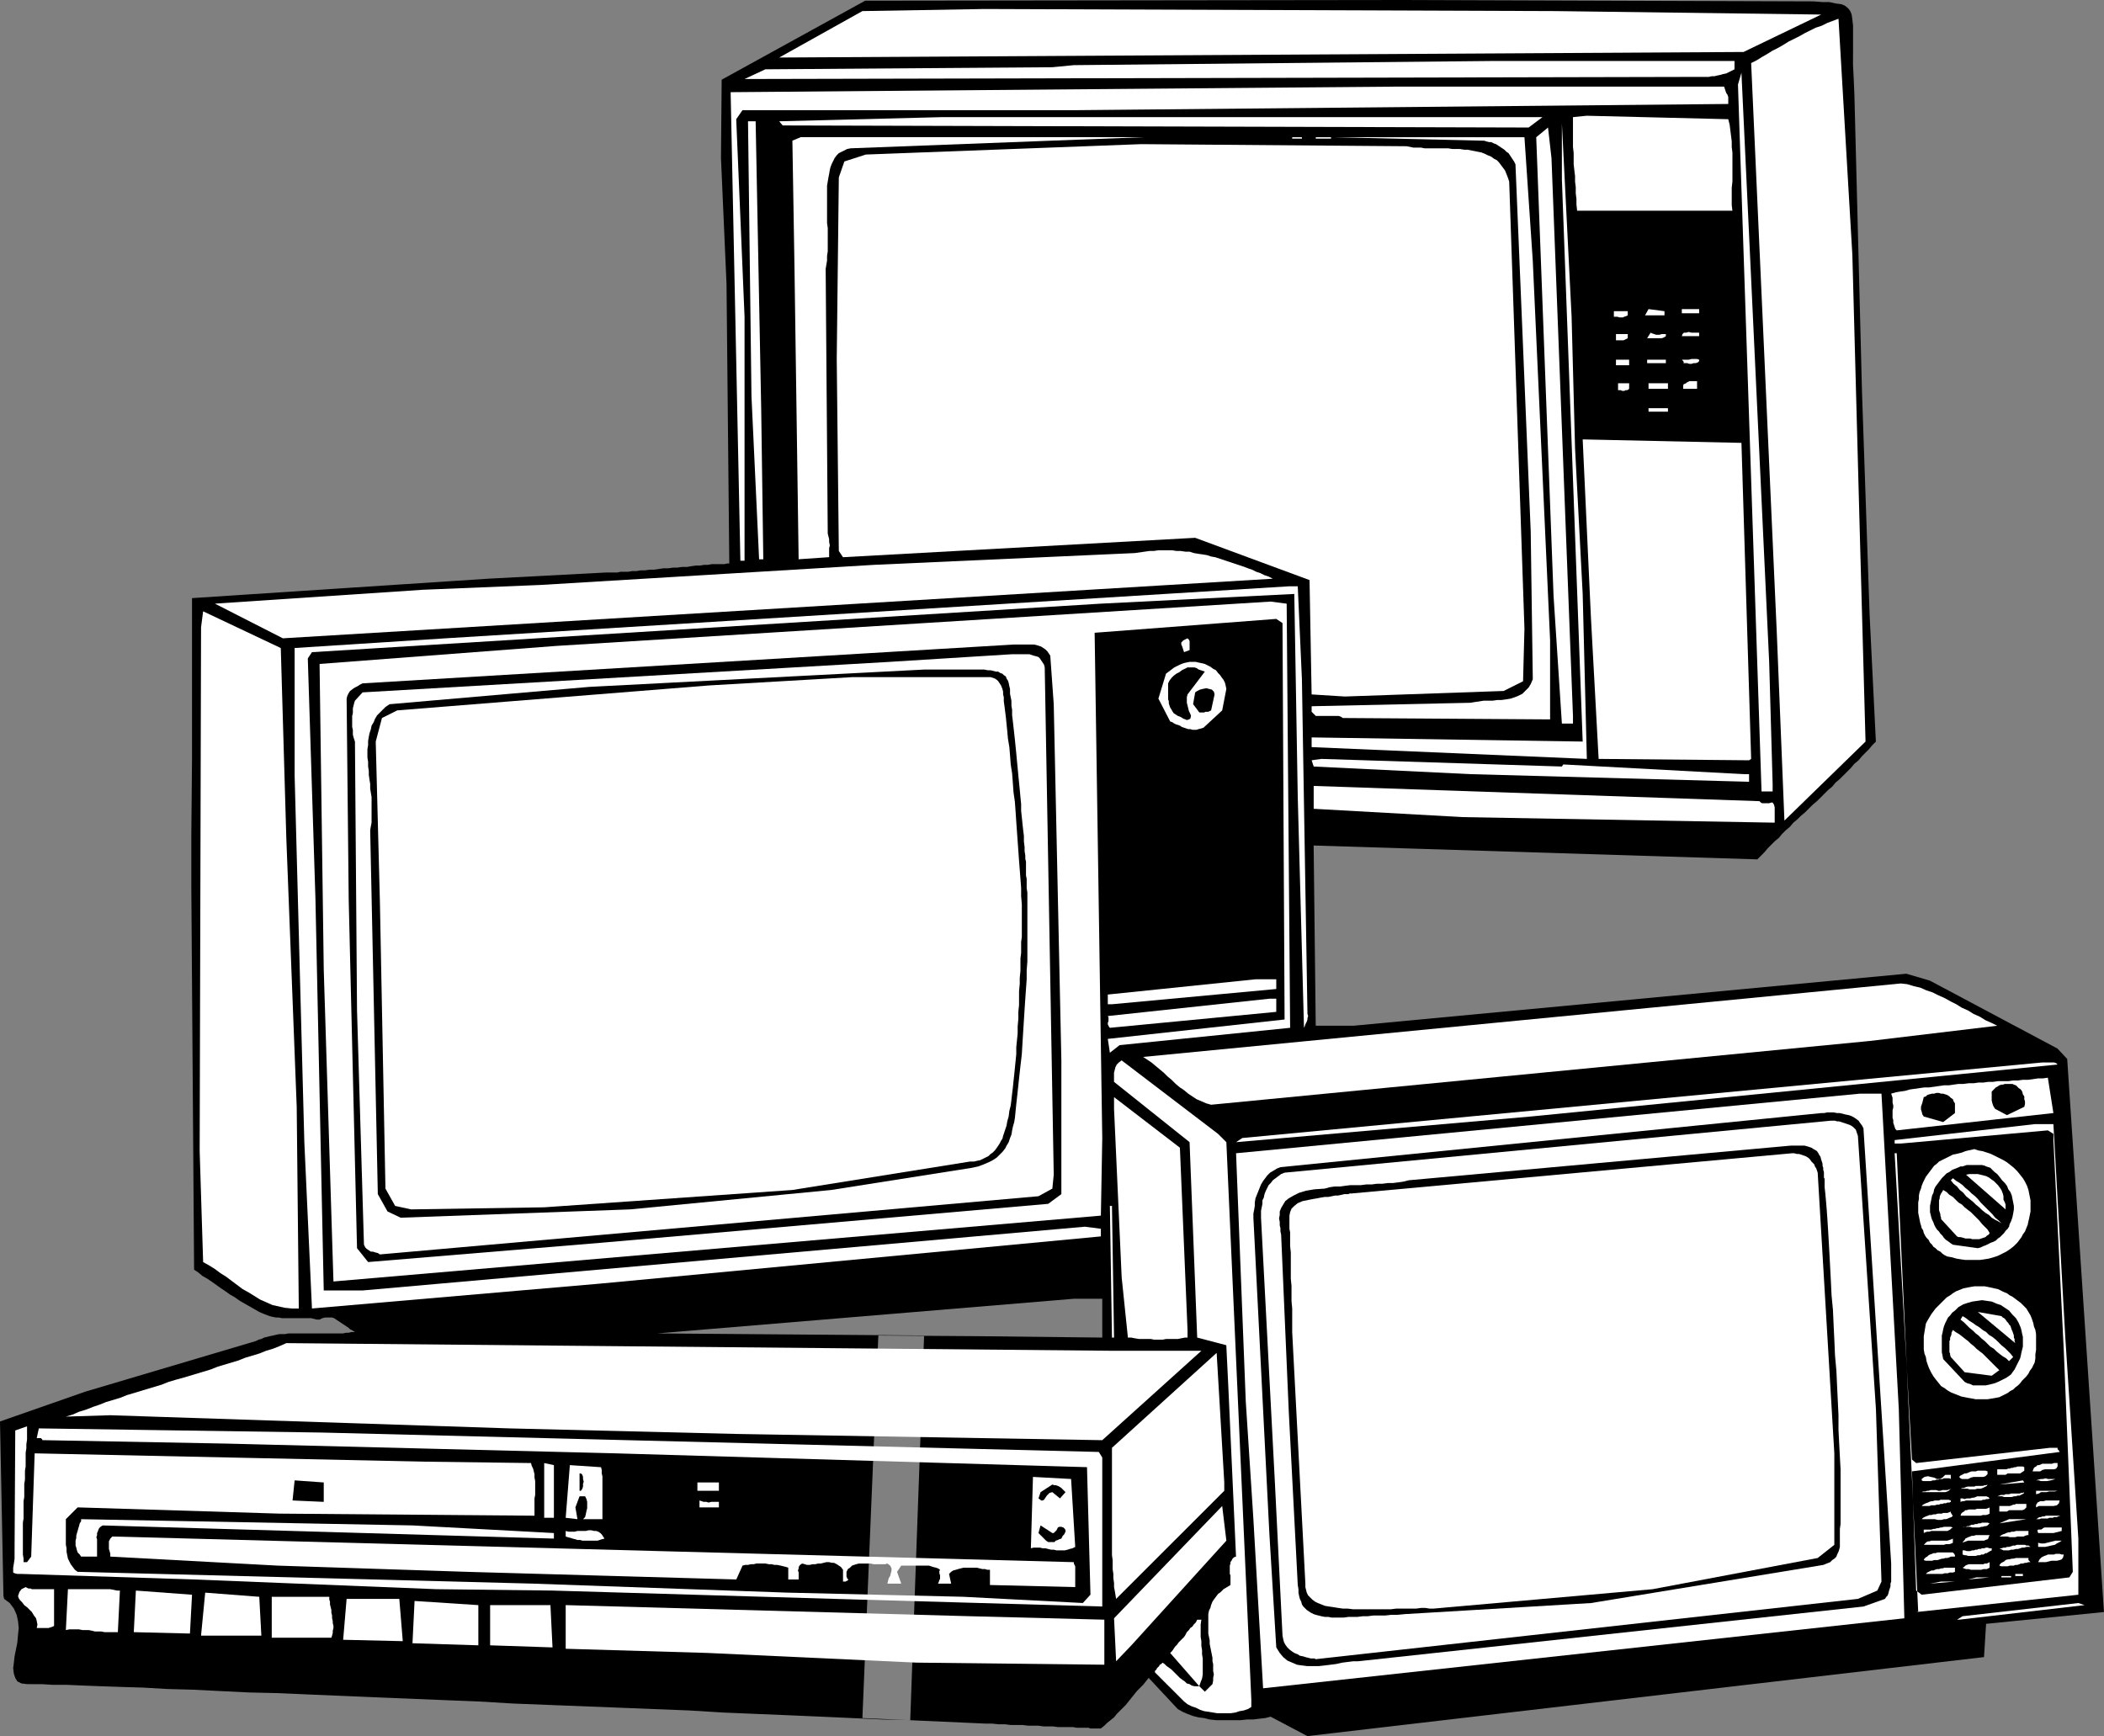
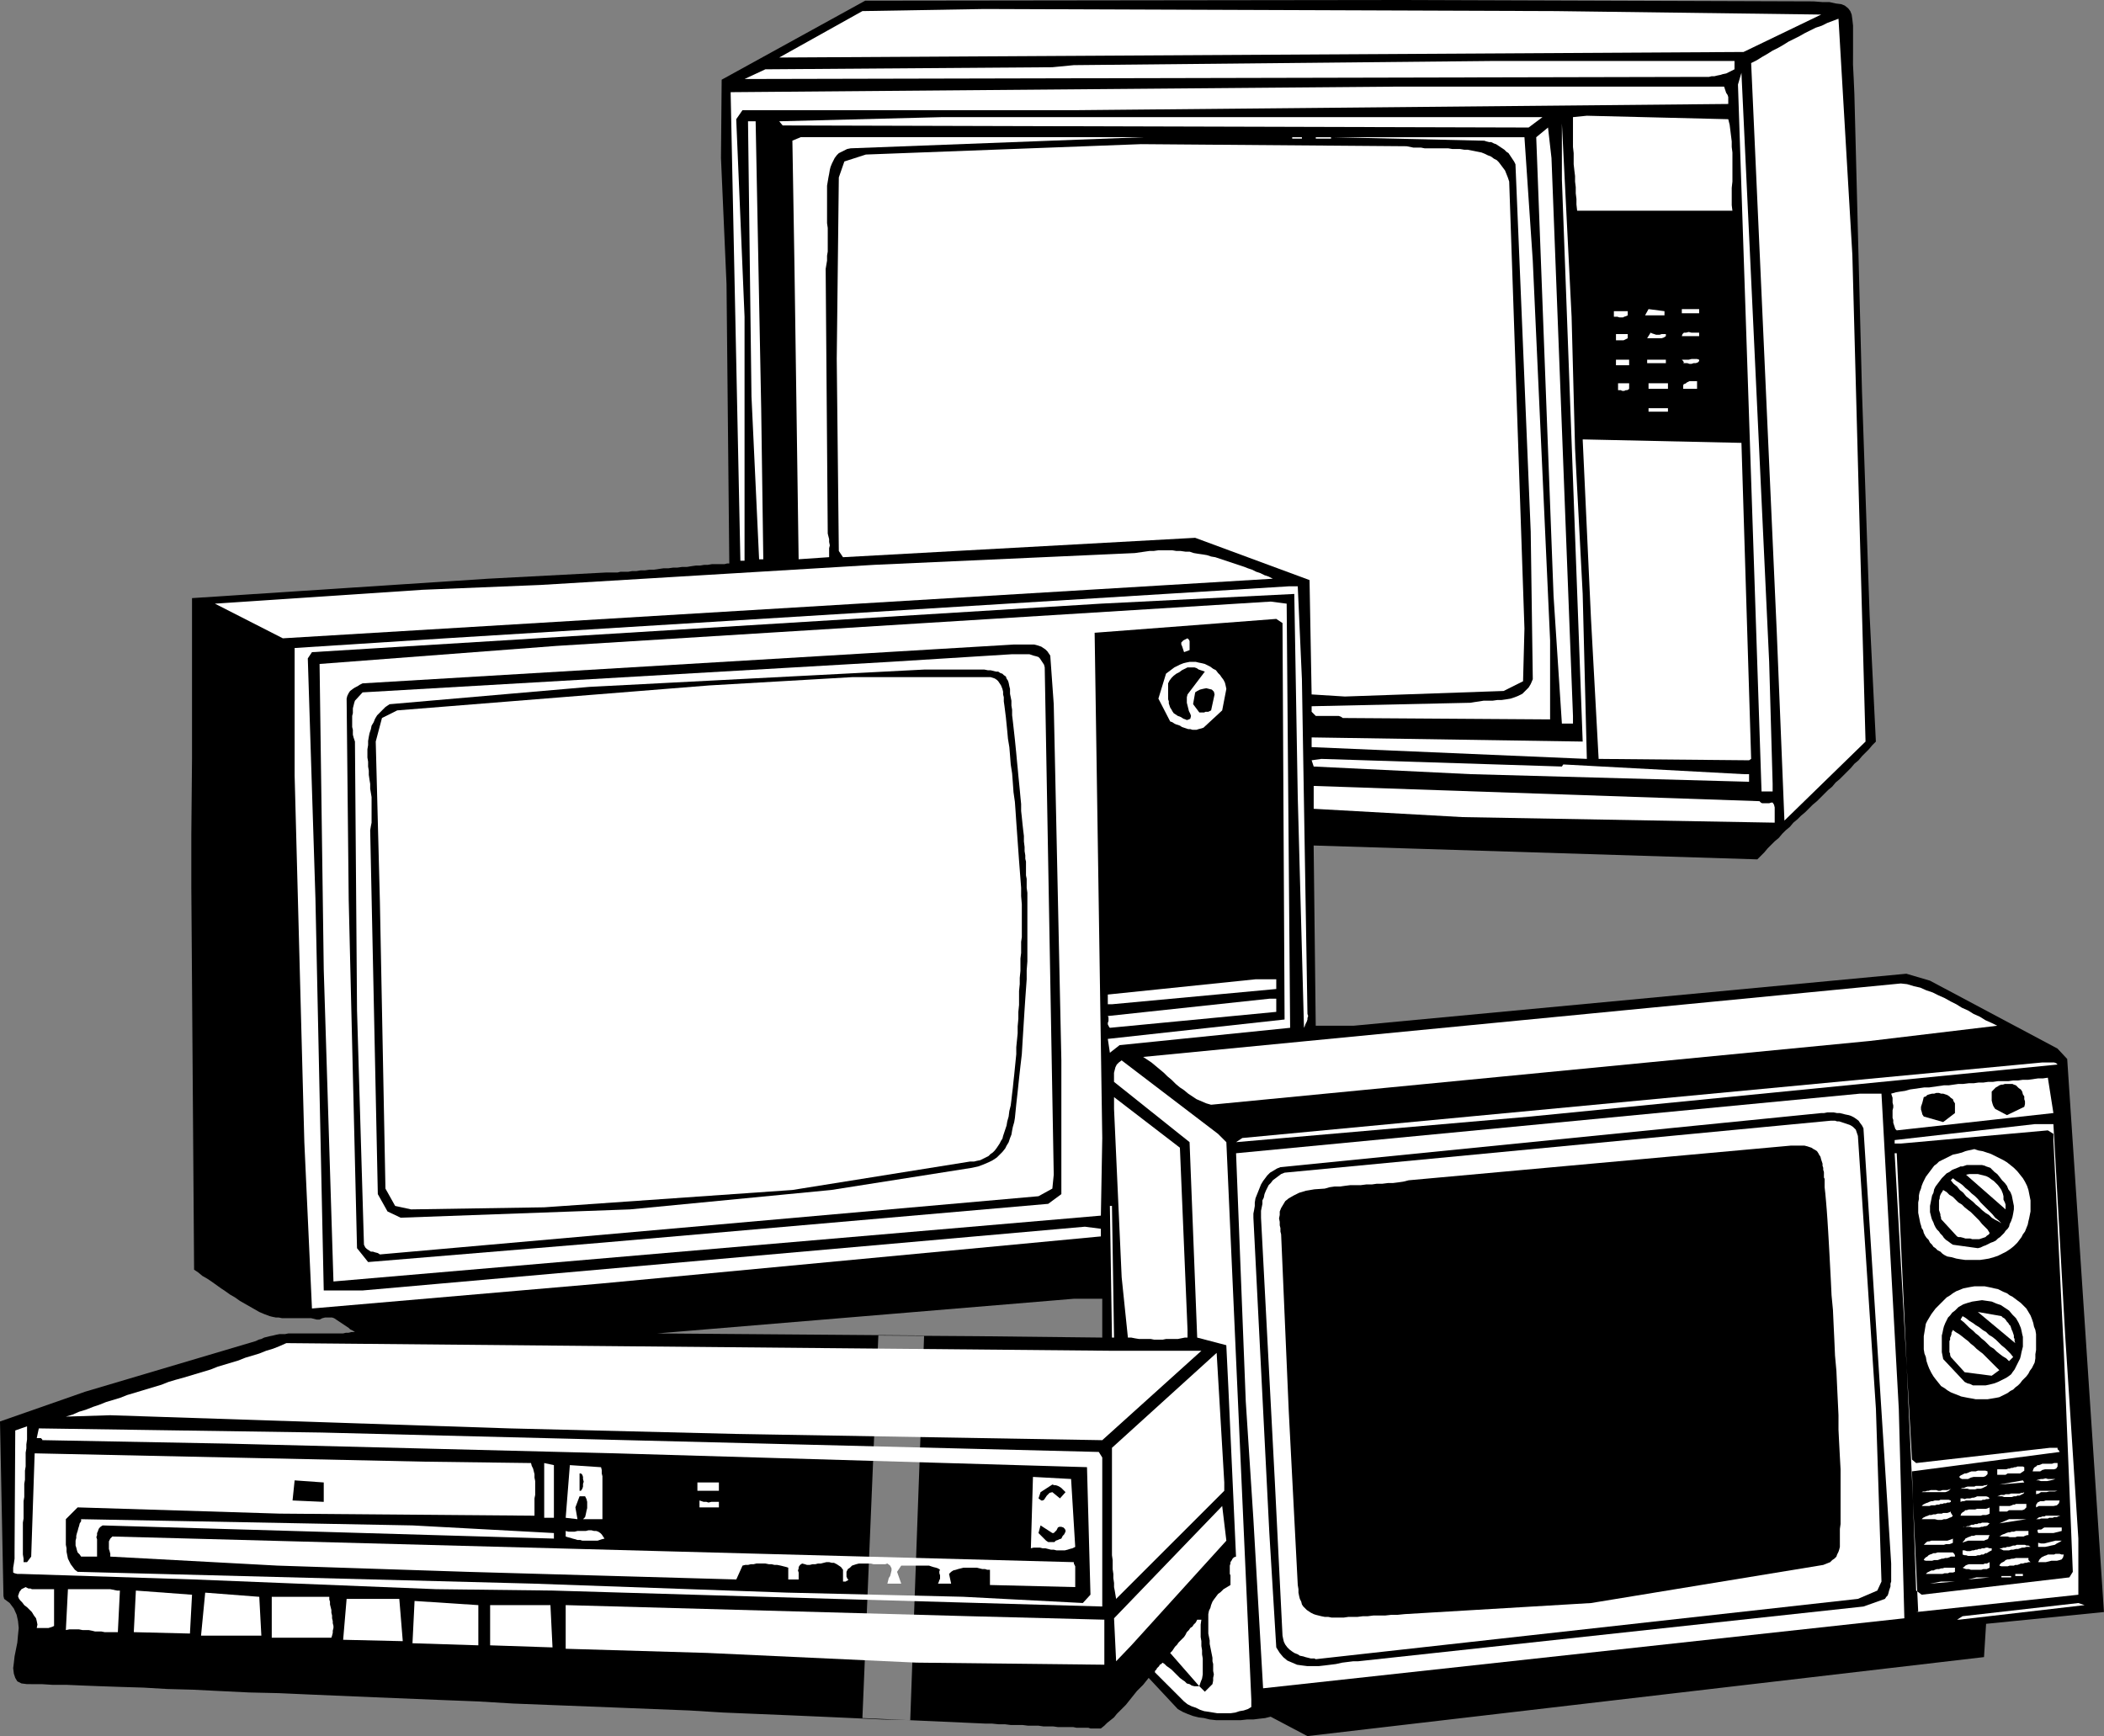
<svg xmlns="http://www.w3.org/2000/svg" xmlns:ns1="http://sodipodi.sourceforge.net/DTD/sodipodi-0.dtd" xmlns:ns2="http://www.inkscape.org/namespaces/inkscape" version="1.0" width="129.766mm" height="107.09mm" id="svg132" ns1:docname="Electronics 1.wmf">
  <rect width="100%" height="100%" fill="#808080" stroke="none" />
  <ns1:namedview id="namedview132" pagecolor="#ffffff" bordercolor="#000000" borderopacity="0.25" ns2:showpageshadow="2" ns2:pageopacity="0.0" ns2:pagecheckerboard="0" ns2:deskcolor="#d1d1d1" ns2:document-units="mm" />
  <defs id="defs1">
    <pattern id="WMFhbasepattern" patternUnits="userSpaceOnUse" width="6" height="6" x="0" y="0" />
  </defs>
  <path style="fill:#000000;fill-opacity:1;fill-rule:evenodd;stroke:none" d="m 0.97,372.757 1.293,0.969 0.97,1.293 0.646,1.454 0.323,1.454 0.162,1.616 -0.162,1.616 -0.162,1.777 -0.323,1.616 -0.323,1.616 -0.162,1.454 -0.162,1.293 0.162,1.293 0.323,0.969 0.485,0.808 0.97,0.485 1.293,0.162 H 7.757 9.696 l 2.586,0.162 h 3.232 l 3.717,0.162 4.202,0.162 4.686,0.162 5.333,0.162 5.494,0.323 5.979,0.162 6.464,0.323 6.626,0.323 6.949,0.162 7.272,0.323 7.595,0.323 7.595,0.323 7.918,0.323 7.918,0.323 8.242,0.323 8.08,0.485 8.242,0.323 8.242,0.323 8.242,0.323 8.08,0.323 8.242,0.323 7.918,0.485 7.757,0.323 7.757,0.323 7.434,0.323 7.11,0.323 6.949,0.323 6.626,0.162 3.232,-89.675 -62.216,-0.485 97.121,-8.079 h 6.626 v 9.048 l -28.926,-0.323 -23.27,-0.162 -3.717,89.19 28.765,1.293 h 1.454 l 1.616,0.162 h 1.454 l 1.293,0.162 h 1.454 1.293 l 1.293,0.162 h 1.293 1.131 l 1.131,0.162 h 1.131 1.131 l 1.131,0.162 h 0.97 0.808 0.97 0.808 l 0.808,0.162 h 0.808 0.646 0.646 0.646 l 0.485,0.162 h 0.485 0.485 0.323 0.323 0.162 0.323 0.162 v 0 h 0.162 l 0.808,-0.646 0.646,-0.646 0.808,-0.646 0.808,-0.646 0.646,-0.808 0.646,-0.646 0.808,-0.808 0.646,-0.646 0.646,-0.808 0.646,-0.808 0.646,-0.808 0.646,-0.808 0.808,-0.808 0.646,-0.646 0.646,-0.808 0.646,-0.808 6.787,7.271 1.131,0.646 1.131,0.485 1.293,0.485 1.293,0.323 1.293,0.162 1.293,0.323 1.454,0.162 h 1.454 1.454 1.454 1.454 l 1.454,-0.162 h 1.454 l 1.293,-0.162 1.454,-0.162 1.293,-0.323 8.565,4.524 157.721,-18.42 0.485,-7.756 27.472,-2.747 -8.565,-128.938 -2.262,-2.424 -29.734,-15.835 -5.494,-1.616 -128.795,12.118 h -8.888 l -0.485,-42.01 103.424,3.232 0.808,-0.808 0.808,-0.808 0.808,-0.969 0.808,-0.808 0.808,-0.808 0.97,-0.808 0.808,-0.969 0.808,-0.808 0.97,-0.808 0.808,-0.969 0.97,-0.808 0.808,-0.808 0.97,-0.808 0.97,-0.969 0.808,-0.808 0.97,-0.808 0.808,-0.808 0.97,-0.969 0.808,-0.808 0.97,-0.808 0.808,-0.969 0.97,-0.808 0.808,-0.808 0.97,-0.969 0.808,-0.808 0.808,-0.969 0.97,-0.808 0.808,-0.969 0.808,-0.808 0.808,-0.808 0.808,-0.969 0.808,-0.808 -1.454,-29.407 -1.778,-52.028 -1.778,-69.478 -0.162,-3.716 -0.162,-3.232 V 12.118 9.695 7.756 5.978 l -0.162,-1.454 -0.162,-1.131 -0.323,-0.808 -0.485,-0.646 -0.808,-0.646 -0.808,-0.323 -1.293,-0.162 -1.454,-0.323 h -1.616 L 422.745,0.323 327.078,0 201.677,0.162 168.225,18.581 l -0.162,18.258 1.293,29.407 0.646,65.115 h -0.485 l -0.646,0.162 h -0.646 -0.646 -0.808 -0.808 l -0.97,0.162 h -0.808 l -0.97,0.162 h -0.97 l -1.131,0.162 -0.97,0.162 h -1.131 l -1.131,0.162 h -0.97 l -1.131,0.162 h -1.131 l -1.131,0.162 -1.131,0.162 h -0.97 l -1.131,0.162 h -0.97 l -0.97,0.162 h -0.97 l -0.97,0.162 h -0.97 -0.808 l -0.646,0.162 h -0.808 -0.646 -0.646 -0.485 l -27.634,1.454 -69.003,4.524 v 37.486 l -0.162,17.612 v 5.494 6.948 l 0.646,89.029 0.97,0.646 0.97,0.808 1.131,0.646 0.97,0.646 1.131,0.808 1.131,0.808 0.97,0.646 1.131,0.808 1.131,0.646 1.131,0.808 1.131,0.646 1.131,0.646 1.131,0.646 1.131,0.646 1.131,0.485 1.293,0.485 0.646,0.162 0.808,0.162 h 0.646 l 0.808,0.162 h 0.808 0.646 0.808 0.808 0.808 0.808 0.646 0.808 0.646 l 0.646,0.162 0.646,0.162 h 0.646 l 0.646,-0.323 0.646,-0.162 h 0.485 0.646 0.485 l 0.485,0.162 0.485,0.323 0.485,0.323 0.485,0.323 0.485,0.323 0.485,0.323 0.485,0.323 0.485,0.323 0.323,0.323 0.646,0.323 0.485,0.323 h -0.808 l -0.646,0.162 h -0.646 l -0.646,0.162 h -0.646 -0.808 -0.646 -0.808 -0.646 -0.808 -0.808 -0.808 -0.646 -0.808 -0.808 -0.646 -0.808 -0.808 -0.808 -0.646 -0.808 l -0.808,0.162 h -0.646 -0.646 l -0.808,0.162 -0.646,0.162 -0.808,0.162 -0.646,0.162 -0.646,0.162 -0.646,0.323 -0.646,0.162 -0.646,0.323 L 19.877,324.446 0,331.394 0.808,372.111 Z" id="path1" />
  <path style="fill:#ffffff;fill-opacity:1;fill-rule:evenodd;stroke:none" d="M 424.523,3.393 406.424,12.118 181.638,13.411 201.03,2.585 229.472,2.1 362.63,2.585 Z" id="path2" />
  <path style="fill:#ffffff;fill-opacity:1;fill-rule:evenodd;stroke:none" d="m 431.795,59.46 1.778,66.408 1.293,47.019 -18.907,18.42 -1.778,-43.787 -5.979,-132.816 1.293,-0.646 1.293,-0.808 1.131,-0.646 1.293,-0.808 1.293,-0.646 1.131,-0.646 1.293,-0.808 1.293,-0.646 1.293,-0.646 1.131,-0.646 1.293,-0.646 1.293,-0.646 1.454,-0.485 1.293,-0.646 1.293,-0.485 1.293,-0.485 z" id="path3" />
  <path style="fill:#ffffff;fill-opacity:1;fill-rule:evenodd;stroke:none" d="m 404.323,16.158 -0.646,0.323 -0.646,0.323 -0.646,0.323 -0.808,0.162 -0.485,0.162 -0.808,0.162 -0.646,0.162 h -0.646 l -0.646,0.162 h -0.808 -0.646 -0.808 -0.646 -0.808 -0.808 -0.808 l -219.453,0.485 4.848,-2.262 66.902,-0.485 5.01,-0.485 97.445,-0.969 h 56.56 z" id="path4" />
  <path style="fill:#ffffff;fill-opacity:1;fill-rule:evenodd;stroke:none" d="m 413.211,182.743 v 1.777 h -2.586 l -5.494,-164.808 0.808,-2.747 6.464,137.34 z" id="path5" />
  <path style="fill:#ffffff;fill-opacity:1;fill-rule:evenodd;stroke:none" d="m 401.899,20.197 0.162,0.485 0.162,0.485 0.162,0.485 0.323,0.485 0.162,0.485 v 0.485 0.485 0.646 l -152.55,1.454 H 173.073 l -1.454,2.1 1.939,46.049 v 56.875 h -0.97 l -2.262,-108.741 v -0.485 l 154.813,-1.293 z" id="path6" />
  <path style="fill:#ffffff;fill-opacity:1;fill-rule:evenodd;stroke:none" d="m 402.868,27.791 0.323,1.293 0.162,1.293 0.162,1.293 0.162,1.293 v 1.293 l 0.162,1.293 v 1.293 1.454 1.293 1.454 1.293 l -0.162,1.454 v 1.293 1.293 1.454 l 0.162,1.293 h -36.198 l -0.162,-1.454 v -1.293 l -0.162,-1.293 v -1.454 l -0.162,-1.293 v -1.293 l -0.162,-1.293 -0.162,-1.454 v -1.293 -1.293 l -0.162,-1.454 V 32.962 31.507 30.215 28.761 27.306 l 3.232,-0.323 z" id="path7" />
  <path style="fill:#ffffff;fill-opacity:1;fill-rule:evenodd;stroke:none" d="m 356.328,29.73 -173.881,-0.485 -0.808,-0.969 37.976,-0.969 h 139.945 z" id="path8" />
  <path style="fill:#ffffff;fill-opacity:1;fill-rule:evenodd;stroke:none" d="m 177.437,95.169 0.485,34.739 v 0.485 h -0.97 L 175.174,92.422 174.366,28.276 h 1.778 z" id="path9" />
  <path style="fill:#ffffff;fill-opacity:1;fill-rule:evenodd;stroke:none" d="m 367.155,104.54 1.778,33.931 0.97,38.455 -64.155,-2.747 v -2.262 l 63.186,0.969 -4.848,-131.039 V 28.761 l 2.262,45.08 z" id="path10" />
  <path style="fill:#ffffff;fill-opacity:1;fill-rule:evenodd;stroke:none" d="m 366.67,166.909 v 1.777 h -2.586 l -1.939,-29.73 -4.04,-106.964 2.747,-2.262 0.808,7.109 z" id="path11" />
  <path style="fill:#ffffff;fill-opacity:1;fill-rule:evenodd;stroke:none" d="m 198.283,34.577 -0.808,0.162 -0.646,0.323 -0.646,0.323 -0.646,0.323 -0.485,0.485 -0.485,0.646 -0.323,0.646 -0.323,0.646 -0.323,0.808 -0.162,0.646 -0.162,0.969 -0.162,0.808 -0.162,0.969 -0.162,0.969 v 0.969 1.131 0.969 1.131 1.131 1.131 1.131 1.131 l 0.162,1.131 v 1.131 1.131 1.131 0.969 1.131 l -0.162,0.969 v 1.131 l -0.162,0.969 -0.162,0.969 0.485,61.722 0.162,0.646 0.162,0.646 v 0.646 l 0.162,0.808 -0.162,0.646 v 0.646 0.808 0.646 l -7.11,0.485 -0.97,-68.185 -0.485,-29.407 1.939,-0.808 h 79.83 z" id="path12" />
  <path style="fill:#ffffff;fill-opacity:1;fill-rule:evenodd;stroke:none" d="m 301.222,31.992 v 0.323 h 2.262 v -0.323 z" id="path13" />
  <path style="fill:#ffffff;fill-opacity:1;fill-rule:evenodd;stroke:none" d="m 306.716,31.992 v 0.323 h 3.555 v -0.323 z" id="path14" />
  <path style="fill:#ffffff;fill-opacity:1;fill-rule:evenodd;stroke:none" d="m 357.297,60.753 4.04,88.544 v 18.42 l -48.318,-0.323 -0.485,-0.323 -0.485,-0.162 h -0.646 -0.485 -0.646 -0.646 -0.646 -0.646 -0.646 -0.485 -0.485 l -0.323,-0.323 -0.323,-0.323 -0.323,-0.323 v -0.646 -0.646 l 37.006,-0.808 0.97,-0.162 1.131,-0.162 0.97,-0.162 h 1.131 0.97 l 1.131,-0.162 h 0.97 l 1.131,-0.162 0.97,-0.162 0.97,-0.323 0.808,-0.323 0.97,-0.485 0.646,-0.646 0.808,-0.808 0.485,-0.808 0.485,-1.131 -0.485,-34.416 -3.555,-85.636 -0.323,-0.646 -0.323,-0.485 -0.323,-0.485 -0.323,-0.485 -0.323,-0.485 -0.485,-0.323 -0.485,-0.485 -0.485,-0.323 -0.485,-0.323 -0.485,-0.323 -0.485,-0.323 -0.485,-0.162 -0.646,-0.323 h -0.485 l -0.646,-0.162 -0.485,-0.162 -34.906,-0.808 H 355.358 Z" id="path15" />
  <path style="fill:#ffffff;fill-opacity:1;fill-rule:evenodd;stroke:none" d="m 327.886,34.093 0.808,0.162 0.808,0.162 h 0.808 0.97 l 0.808,0.162 h 0.97 0.808 0.97 0.97 0.808 0.97 l 0.97,0.162 h 0.808 0.97 l 0.97,0.162 h 0.808 l 0.808,0.162 0.808,0.162 0.808,0.162 0.808,0.162 0.808,0.323 0.646,0.323 0.808,0.323 0.646,0.485 0.646,0.323 0.485,0.485 0.485,0.646 0.485,0.646 0.485,0.646 0.323,0.808 0.323,0.808 0.323,0.969 3.555,104.217 -0.323,12.28 -4.525,2.262 -37.006,1.293 -7.757,-0.485 -0.485,-26.66 -26.664,-9.856 -82.093,4.524 -0.97,-1.454 -0.485,-44.757 0.485,-42.333 1.293,-3.716 5.01,-1.616 64.155,-2.424 z" id="path16" />
  <path style="fill:#ffffff;fill-opacity:1;fill-rule:evenodd;stroke:none" d="m 388.001,73.517 h -4.525 l 0.808,-1.454 3.717,0.485 z" id="path17" />
  <path style="fill:#ffffff;fill-opacity:1;fill-rule:evenodd;stroke:none" d="m 396.081,73.033 h -4.04 v -0.969 h 4.04 z" id="path18" />
  <path style="fill:#ffffff;fill-opacity:1;fill-rule:evenodd;stroke:none" d="m 379.436,73.517 -0.323,0.162 -0.485,0.162 -0.323,0.162 h -0.323 -0.485 l -0.485,-0.162 h -0.485 -0.323 v -1.293 h 3.232 z" id="path19" />
  <path style="fill:#ffffff;fill-opacity:1;fill-rule:evenodd;stroke:none" d="m 388.324,77.88 v 0.485 l -0.485,0.323 -0.485,0.162 h -0.485 -0.646 -0.646 -0.485 -0.646 -0.485 l 0.808,-1.293 0.323,0.162 0.485,0.162 0.485,0.162 h 0.323 0.485 l 0.485,-0.162 h 0.646 z" id="path20" />
  <path style="fill:#ffffff;fill-opacity:1;fill-rule:evenodd;stroke:none" d="m 396.081,78.365 h -4.04 l 0.162,-0.485 0.323,-0.323 h 0.485 l 0.646,-0.162 0.646,0.162 h 0.646 0.646 0.485 z" id="path21" />
  <path style="fill:#ffffff;fill-opacity:1;fill-rule:evenodd;stroke:none" d="m 379.436,78.849 -0.323,0.162 -0.323,0.162 -0.323,0.162 h -0.323 -0.485 -0.323 -0.323 -0.323 v -1.454 h 2.747 z" id="path22" />
  <path style="fill:#ffffff;fill-opacity:1;fill-rule:evenodd;stroke:none" d="m 396.081,83.858 v 0.323 l -0.323,0.323 -0.485,0.162 h -0.485 l -0.485,0.162 h -0.485 l -0.485,-0.162 h -0.485 -0.485 l 0.162,-0.162 -0.162,-0.323 -0.162,-0.162 -0.162,-0.162 h 0.485 0.646 0.485 l 0.646,-0.162 h 0.485 0.485 0.323 z" id="path23" />
  <path style="fill:#ffffff;fill-opacity:1;fill-rule:evenodd;stroke:none" d="m 379.76,85.151 h -3.07 v -1.293 h 3.07 z" id="path24" />
  <path style="fill:#ffffff;fill-opacity:1;fill-rule:evenodd;stroke:none" d="m 388.324,84.666 h -4.363 v -0.808 h 4.363 z" id="path25" />
  <path style="fill:#ffffff;fill-opacity:1;fill-rule:evenodd;stroke:none" d="m 395.596,90.644 h -3.232 v -0.485 -0.323 l 0.162,-0.323 h 0.162 l 0.323,-0.162 0.162,-0.162 0.323,-0.162 0.323,-0.162 h 1.778 z" id="path26" />
  <path style="fill:#ffffff;fill-opacity:1;fill-rule:evenodd;stroke:none" d="m 379.76,90.644 -0.162,0.162 -0.323,0.162 h -0.323 l -0.323,0.162 h -0.485 l -0.323,-0.162 h -0.323 -0.323 v -1.616 h 2.586 z" id="path27" />
  <path style="fill:#ffffff;fill-opacity:1;fill-rule:evenodd;stroke:none" d="m 388.809,90.644 h -4.525 v -1.293 h 4.525 z" id="path28" />
  <path style="fill:#ffffff;fill-opacity:1;fill-rule:evenodd;stroke:none" d="m 388.809,95.976 h -4.525 v -0.808 h 4.525 z" id="path29" />
  <path style="fill:#ffffff;fill-opacity:1;fill-rule:evenodd;stroke:none" d="m 408.201,176.926 -0.485,0.323 -35.067,-0.323 -1.778,-32.638 -1.939,-41.848 37.006,0.808 z" id="path30" />
  <path style="fill:#ffffff;fill-opacity:1;fill-rule:evenodd;stroke:none" d="m 296.697,134.916 -230.765,13.896 -15.837,-8.079 48.318,-3.232 27.634,-1.131 77.73,-4.686 60.762,-2.747 1.131,-0.162 1.131,-0.162 1.131,-0.162 h 0.97 l 1.131,-0.162 h 1.131 0.97 1.131 l 0.97,0.162 h 0.97 l 1.131,0.162 h 0.97 l 0.97,0.323 0.97,0.162 1.131,0.162 0.97,0.162 0.97,0.323 0.97,0.162 0.97,0.323 0.97,0.323 0.97,0.323 0.97,0.323 0.97,0.323 0.97,0.323 0.97,0.323 0.808,0.323 0.97,0.323 0.97,0.485 0.97,0.323 0.97,0.485 0.97,0.323 z" id="path31" />
  <path style="fill:#ffffff;fill-opacity:1;fill-rule:evenodd;stroke:none" d="m 303.484,158.345 1.293,78.041 0.162,0.485 -0.162,0.485 v 0.323 l -0.162,0.485 -0.162,0.323 -0.162,0.323 -0.162,0.485 -0.162,0.323 -1.454,-53.805 -0.808,-47.342 -45.086,2.262 -183.901,11.31 -0.97,1.454 1.778,55.905 1.939,91.452 h 9.05 l 168.387,-14.865 3.717,0.485 v 1.777 l -116.513,10.987 -67.387,5.817 -1.778,-38.778 -2.262,-85.474 v -29.73 l 35.229,-2.262 196.505,-12.118 h 2.101 z" id="path32" />
  <path style="fill:#ffffff;fill-opacity:1;fill-rule:evenodd;stroke:none" d="m 300.737,239.618 -39.754,4.039 -2.262,1.777 -0.485,-3.232 41.208,-4.524 -0.485,-92.422 -1.454,-0.969 -42.339,3.232 1.778,117.789 -0.323,18.097 -178.891,15.35 -2.262,-72.709 -0.97,-70.932 v -0.323 l 55.106,-4.201 166.609,-10.341 3.717,0.485 z" id="path33" />
-   <path style="fill:#ffffff;fill-opacity:1;fill-rule:evenodd;stroke:none" d="m 66.741,195.346 2.424,62.692 0.485,47.019 h -1.616 l -1.616,-0.162 -1.454,-0.323 -1.454,-0.323 -1.454,-0.646 -1.454,-0.646 -1.293,-0.808 -1.293,-0.808 -1.454,-0.808 -1.293,-0.969 -1.293,-0.969 -1.293,-0.969 -1.293,-0.808 -1.293,-0.969 -1.293,-0.808 -1.454,-0.808 -0.808,-25.852 0.323,-122.152 0.485,-3.716 18.099,8.564 z" id="path34" />
  <path style="fill:#ffffff;fill-opacity:1;fill-rule:evenodd;stroke:none" d="m 276.82,148.812 0.323,0.323 0.162,0.323 v 0.323 0.323 0.323 0.323 0.485 0.323 l -1.293,0.485 -0.485,-1.454 -0.162,-0.323 v -0.485 l 0.162,-0.162 0.162,-0.162 0.162,-0.162 0.323,-0.162 0.323,-0.162 z" id="path35" />
  <path style="fill:#000000;fill-opacity:1;fill-rule:evenodd;stroke:none" d="m 244.824,152.851 0.808,11.31 1.778,83.05 v 31.184 l -3.07,2.262 -103.909,9.048 -54.621,4.524 -2.586,-3.232 -1.939,-81.273 -0.485,-46.857 0.162,-0.646 0.323,-0.646 0.323,-0.485 0.646,-0.485 0.485,-0.323 0.646,-0.323 0.485,-0.323 0.646,-0.323 151.742,-9.048 h 0.646 0.646 0.485 0.646 0.646 0.646 0.646 0.485 l 0.646,0.162 0.485,0.162 0.485,0.162 0.485,0.323 0.485,0.323 0.485,0.485 0.323,0.485 z" id="path36" />
  <path style="fill:#ffffff;fill-opacity:1;fill-rule:evenodd;stroke:none" d="m 243.531,155.598 2.101,118.274 -0.323,3.232 -3.232,1.777 -153.52,13.572 -0.485,-0.323 -0.646,-0.162 -0.485,-0.162 h -0.485 l -0.485,-0.323 -0.485,-0.323 -0.323,-0.323 -0.323,-0.646 -1.616,-54.613 -0.485,-62.692 -0.162,-0.485 -0.162,-0.485 -0.162,-0.646 v -0.485 -0.646 l -0.162,-0.646 v -0.646 -0.646 -0.646 -0.646 l 0.162,-0.646 v -0.485 -0.646 l 0.162,-0.646 0.162,-0.646 0.162,-0.485 1.778,-1.939 122.816,-7.109 28.442,-1.777 h 0.485 0.646 0.646 0.646 0.485 0.646 0.646 l 0.485,0.162 0.485,0.162 0.646,0.162 0.485,0.162 0.323,0.323 0.323,0.485 0.323,0.485 0.323,0.485 z" id="path37" />
  <path style="fill:#ffffff;fill-opacity:1;fill-rule:evenodd;stroke:none" d="m 285.87,160.607 -0.97,5.009 -4.363,4.039 -0.485,0.162 -0.646,0.162 -0.485,0.162 h -0.485 -0.485 l -0.485,-0.162 h -0.485 l -0.485,-0.162 -0.485,-0.162 -0.485,-0.162 -0.485,-0.323 -0.485,-0.162 -0.485,-0.162 -0.323,-0.162 -0.485,-0.323 -0.485,-0.162 -2.747,-5.332 1.778,-5.817 0.646,-0.485 0.646,-0.485 0.646,-0.485 0.646,-0.323 0.646,-0.323 0.808,-0.323 0.646,-0.162 0.808,-0.162 h 0.646 0.808 l 0.646,0.162 0.808,0.162 0.646,0.162 0.646,0.323 0.646,0.323 0.646,0.485 0.646,0.323 0.485,0.646 0.485,0.485 0.323,0.485 0.485,0.646 0.323,0.646 0.162,0.646 z" id="path38" />
  <path style="fill:#000000;fill-opacity:1;fill-rule:evenodd;stroke:none" d="m 226.563,272.257 -32.805,5.17 -46.864,4.524 -53.49,1.939 -3.07,-1.454 -2.262,-4.039 -1.778,-84.828 0.162,-0.969 0.162,-0.808 v -0.969 -0.969 -0.969 -0.969 -1.131 -0.969 l -0.162,-0.969 -0.162,-0.969 v -1.131 l -0.162,-0.969 -0.162,-1.131 v -0.969 l -0.162,-0.969 v -1.131 l -0.162,-0.969 v -0.969 -0.969 l 0.162,-0.969 v -0.969 l 0.162,-0.969 0.162,-0.808 0.323,-0.969 0.162,-0.808 0.485,-0.808 0.323,-0.808 0.485,-0.808 0.646,-0.646 0.646,-0.646 0.646,-0.646 0.97,-0.646 46.541,-4.039 78.053,-4.039 h 0.808 0.808 0.646 0.808 0.808 0.646 0.808 0.808 0.808 0.808 0.808 0.646 0.808 0.808 0.808 0.646 0.97 0.808 l 0.808,0.162 h 0.646 l 0.646,0.162 0.646,0.162 h 0.485 l 0.485,0.323 0.485,0.162 0.323,0.323 0.485,0.323 0.162,0.485 0.323,0.485 0.162,0.485 0.162,0.808 0.162,0.646 v 0.485 0.646 l 0.162,0.808 0.162,0.808 v 1.131 l 0.162,0.969 v 1.293 l 0.162,1.293 0.162,1.454 0.162,1.454 0.162,1.454 0.162,1.616 0.162,1.616 0.162,1.777 0.162,1.616 0.162,1.777 0.162,1.616 0.162,1.616 0.162,1.777 0.162,1.616 v 1.616 l 0.162,1.454 0.162,1.616 0.162,1.454 0.162,1.293 v 1.293 l 0.162,1.293 v 0.969 l 0.162,0.969 v 0.808 l 0.162,0.646 v 0.646 0.485 0.646 0.646 0.808 l 0.162,0.808 v 0.969 1.131 l 0.162,1.131 v 1.131 1.293 1.454 1.454 1.616 1.616 1.777 1.777 1.939 1.939 l -0.162,2.1 v 2.1 l -0.162,2.262 -0.162,2.262 -0.162,2.424 -0.162,2.585 -0.162,2.585 -0.162,2.585 -0.162,2.747 -0.323,2.747 -0.323,2.908 -0.323,3.07 -0.323,2.908 -0.323,3.232 -0.162,0.969 -0.323,1.131 -0.162,0.808 -0.162,0.969 -0.323,0.808 -0.323,0.969 -0.485,0.808 -0.323,0.646 -0.646,0.808 -0.646,0.646 -0.646,0.646 -0.97,0.646 -0.97,0.485 -1.131,0.485 -1.293,0.485 z" id="path39" />
  <path style="fill:#000000;fill-opacity:1;fill-rule:evenodd;stroke:none" d="m 280.86,156.568 -4.04,5.332 -0.162,0.646 v 0.646 0.646 l 0.162,0.646 0.162,0.646 0.162,0.646 0.323,0.646 0.162,0.485 -0.162,0.646 -0.323,0.162 -0.485,0.162 -0.323,-0.162 -0.485,-0.162 -0.485,-0.323 -0.323,-0.162 -0.485,-0.162 -0.485,-0.323 -0.485,-0.323 -0.323,-0.485 -0.162,-0.323 -0.323,-0.485 -0.162,-0.485 -0.162,-0.485 v -0.485 l -0.162,-0.485 v -0.646 -0.485 -0.485 -0.646 -0.485 -0.485 -0.485 l 0.323,-0.646 0.485,-0.646 0.485,-0.485 0.646,-0.485 0.646,-0.323 0.646,-0.485 0.646,-0.323 0.646,-0.323 h 0.646 0.485 0.485 l 0.485,0.162 0.485,0.323 0.485,0.162 0.485,0.162 z" id="path40" />
  <path style="fill:#ffffff;fill-opacity:1;fill-rule:evenodd;stroke:none" d="m 226.078,270.802 -41.37,6.625 -57.853,4.039 -31.027,0.485 -3.717,-0.808 -2.262,-4.039 -1.293,-66.893 -0.97,-37.324 1.454,-5.494 3.555,-1.777 72.72,-5.817 33.451,-1.939 h 27.31 0.646 0.646 0.646 0.646 0.485 0.646 0.485 0.646 l 0.485,0.162 0.485,0.162 0.485,0.323 0.323,0.323 0.323,0.485 0.323,0.485 0.323,0.808 0.162,0.646 v 0.646 l 0.162,0.646 v 0.969 l 0.162,1.131 0.162,1.293 0.162,1.293 0.162,1.616 0.162,1.616 0.162,1.777 0.323,1.939 0.162,1.939 0.162,2.1 0.323,2.1 0.162,2.1 0.162,2.262 0.323,2.262 0.162,2.262 0.162,2.424 0.162,2.262 0.162,2.262 0.162,2.262 0.162,2.262 0.162,2.1 0.162,2.1 0.162,2.1 v 1.939 l 0.162,1.939 v 1.777 1.616 1.454 1.454 1.293 l -0.162,1.131 v 1.293 1.293 l -0.162,1.293 v 1.454 1.454 l -0.162,1.616 v 1.454 l -0.162,1.616 v 1.616 1.616 l -0.162,1.616 v 1.616 l -0.162,1.777 v 1.616 l -0.162,1.616 -0.162,1.616 v 1.616 l -0.162,1.616 -0.162,1.616 -0.162,1.616 -0.162,1.454 -0.162,1.616 -0.162,1.293 -0.162,1.454 -0.162,1.293 -0.323,1.293 -0.162,1.293 -0.323,1.131 -0.162,0.969 -0.323,0.969 -0.323,0.969 -0.162,0.485 -0.162,0.646 -0.323,0.485 -0.323,0.646 -0.323,0.485 -0.323,0.485 -0.485,0.646 -0.485,0.485 -0.485,0.323 -0.485,0.485 -0.646,0.323 -0.646,0.323 -0.646,0.323 -0.808,0.162 -0.646,0.162 z" id="path41" />
  <path style="fill:#000000;fill-opacity:1;fill-rule:evenodd;stroke:none" d="m 283.123,161.9 -0.808,3.716 -0.323,0.162 -0.323,0.162 h -0.323 -0.323 l -0.323,0.162 h -0.485 -0.323 -0.323 l -1.454,-1.939 0.485,-2.747 0.485,-0.323 0.646,-0.323 0.646,-0.162 0.808,-0.162 0.646,0.162 0.646,0.162 0.485,0.485 z" id="path42" />
  <path style="fill:#ffffff;fill-opacity:1;fill-rule:evenodd;stroke:none" d="m 364.408,178.219 42.016,2.262 h 1.293 v 1.777 l -64.963,-1.777 -36.522,-1.777 -0.485,-1.454 2.262,-0.323 56.075,1.777 z" id="path43" />
  <path style="fill:#ffffff;fill-opacity:1;fill-rule:evenodd;stroke:none" d="m 410.14,186.783 0.323,0.323 0.323,0.162 h 0.323 0.485 0.323 0.485 l 0.485,-0.162 h 0.323 l 0.323,0.485 0.162,0.646 v 0.485 0.646 0.646 0.485 0.646 0.646 l -72.72,-1.293 -34.744,-1.939 v -5.332 z" id="path44" />
  <path style="fill:#ffffff;fill-opacity:1;fill-rule:evenodd;stroke:none" d="m 297.505,230.57 -38.299,3.555 h -0.97 v -2.262 l 34.421,-3.555 h 4.848 z" id="path45" />
  <path style="fill:#ffffff;fill-opacity:1;fill-rule:evenodd;stroke:none" d="m 465.569,239.133 -29.734,3.555 -153.52,14.865 -1.131,-0.323 -1.131,-0.485 -1.131,-0.485 -0.97,-0.646 -0.97,-0.646 -0.97,-0.808 -0.97,-0.646 -0.97,-0.808 -0.97,-0.969 -0.97,-0.808 -0.808,-0.808 -0.97,-0.808 -0.97,-0.808 -0.97,-0.808 -0.97,-0.646 -0.97,-0.646 176.629,-17.127 1.454,0.162 1.616,0.485 1.454,0.323 1.454,0.646 1.454,0.485 1.293,0.646 1.454,0.646 1.454,0.808 1.293,0.646 1.293,0.808 1.454,0.646 1.293,0.808 1.454,0.646 1.293,0.808 1.454,0.646 z" id="path46" />
  <path style="fill:#ffffff;fill-opacity:1;fill-rule:evenodd;stroke:none" d="m 297.505,235.902 -38.784,3.716 -0.162,-0.162 -0.162,-0.323 -0.162,-0.323 v -0.323 l 0.162,-0.485 v -0.323 -0.485 l -0.162,-0.323 37.653,-4.039 h 1.616 z" id="path47" />
  <path style="fill:#ffffff;fill-opacity:1;fill-rule:evenodd;stroke:none" d="m 285.87,266.278 5.818,129.908 v 1.777 l -0.808,0.485 -0.97,0.323 -0.97,0.162 -0.97,0.323 -1.131,0.162 h -0.97 -0.97 -1.131 l -0.97,-0.162 -0.97,-0.162 -1.131,-0.162 -0.97,-0.323 -0.97,-0.485 -0.97,-0.323 -0.97,-0.485 -0.808,-0.646 -6.787,-6.786 v -0.323 l 0.323,-0.323 0.162,-0.323 0.162,-0.162 0.323,-0.323 0.162,-0.323 0.323,-0.162 0.323,-0.323 0.485,0.323 0.485,0.485 0.485,0.323 0.646,0.485 0.485,0.485 0.485,0.485 0.485,0.485 0.485,0.485 0.646,0.485 0.485,0.323 0.485,0.485 0.646,0.162 0.485,0.323 0.646,0.162 h 0.485 0.646 l -6.787,-7.756 0.485,-0.485 0.323,-0.485 0.323,-0.485 0.485,-0.485 0.323,-0.485 0.485,-0.485 0.323,-0.323 0.485,-0.485 0.323,-0.485 0.323,-0.646 0.485,-0.485 0.323,-0.485 0.485,-0.323 0.323,-0.485 0.485,-0.485 0.323,-0.646 h 0.97 l -0.162,1.131 v 0.969 0.969 0.969 l 0.162,0.969 v 1.131 l 0.162,0.969 v 0.969 l 0.162,0.969 v 0.808 0.969 0.969 0.969 l -0.162,0.969 -0.323,0.808 -0.323,0.969 1.293,1.293 1.778,-1.777 0.162,-0.808 v -0.646 l 0.162,-0.808 -0.162,-0.808 v -0.808 -0.808 l -0.162,-0.646 v -0.808 l -0.162,-0.808 -0.162,-0.808 -0.162,-0.808 -0.162,-0.808 v -0.808 l -0.162,-0.808 -0.162,-0.808 v -0.808 -0.808 -0.808 -0.646 -0.808 -0.646 l 0.162,-0.808 0.323,-0.646 0.162,-0.646 0.323,-0.808 0.323,-0.485 0.485,-0.646 0.485,-0.646 0.646,-0.485 0.646,-0.646 0.808,-0.485 0.808,-0.485 v -0.323 -0.485 -0.485 -0.485 -0.485 l -0.162,-0.323 v -0.646 -0.485 -0.323 -0.485 l 0.162,-0.485 v -0.323 l 0.323,-0.485 0.162,-0.323 0.323,-0.323 0.485,-0.162 -1.778,-39.263 -0.485,-10.018 -6.787,-1.777 -1.778,-45.565 -17.614,-14.057 v -0.808 -0.646 -0.646 l 0.162,-0.646 0.162,-0.646 0.323,-0.646 0.485,-0.485 0.646,-0.485 22.462,17.127 z" id="path48" />
  <path style="fill:#ffffff;fill-opacity:1;fill-rule:evenodd;stroke:none" d="m 479.628,248.182 -122.816,12.118 -68.68,5.978 1.454,-0.969 186.486,-17.612 h 0.323 0.485 0.485 0.485 0.485 0.485 l 0.485,0.162 z" id="path49" />
  <path style="fill:#ffffff;fill-opacity:1;fill-rule:evenodd;stroke:none" d="m 478.659,259.492 -36.522,4.039 -0.323,-0.323 -0.162,-0.485 -0.162,-0.485 -0.162,-0.485 v -0.646 l -0.162,-0.485 v -0.646 -0.485 -0.646 l 0.162,-0.646 v -0.485 l -0.162,-0.646 v -0.646 -0.485 l -0.162,-0.485 -0.162,-0.485 1.131,-0.323 0.97,-0.162 1.131,-0.162 1.131,-0.323 1.131,-0.162 1.131,-0.162 1.131,-0.162 h 1.131 l 1.131,-0.162 1.131,-0.162 1.131,-0.162 h 1.131 l 1.131,-0.162 1.131,-0.162 h 1.131 l 1.293,-0.162 h 1.131 l 1.131,-0.162 h 1.131 l 1.131,-0.162 h 1.131 l 1.131,-0.162 h 1.293 1.131 l 1.131,-0.162 h 1.131 l 1.131,-0.162 h 1.293 l 1.131,-0.162 1.131,-0.162 h 1.131 l 1.131,-0.162 z" id="path50" />
  <path style="fill:#000000;fill-opacity:1;fill-rule:evenodd;stroke:none" d="m 470.579,253.675 0.485,0.323 0.323,0.485 0.162,0.646 0.323,0.485 v 0.646 l 0.162,0.485 v 0.646 l -0.162,0.646 -4.04,1.939 -2.747,-1.454 -0.323,-0.485 -0.162,-0.323 -0.162,-0.485 -0.162,-0.646 v -0.485 -0.485 -0.646 -0.485 l 0.323,-0.323 0.323,-0.323 0.323,-0.323 0.323,-0.162 0.485,-0.323 0.485,-0.162 h 0.323 l 0.485,-0.162 h 0.485 0.323 0.485 0.485 l 0.323,0.162 0.485,0.162 0.323,0.323 z" id="path51" />
  <path style="fill:#ffffff;fill-opacity:1;fill-rule:evenodd;stroke:none" d="m 442.622,328.485 1.293,48.796 -149.48,16.319 -2.262,-39.425 -1.778,-27.468 -2.262,-57.844 145.44,-13.896 h 5.01 z" id="path52" />
  <path style="fill:#000000;fill-opacity:1;fill-rule:evenodd;stroke:none" d="m 455.711,257.23 v 2.262 l -2.747,2.1 -4.525,-1.293 -0.323,-0.485 -0.162,-0.646 -0.162,-0.485 v -0.646 l 0.162,-0.485 0.162,-0.485 0.162,-0.646 0.162,-0.646 0.485,-0.162 0.323,-0.323 0.485,-0.162 0.646,-0.162 h 0.485 l 0.485,-0.162 h 0.646 l 0.485,0.162 h 0.485 l 0.485,0.162 0.485,0.162 0.485,0.323 0.323,0.323 0.485,0.323 0.162,0.485 z" id="path53" />
  <path style="fill:#ffffff;fill-opacity:1;fill-rule:evenodd;stroke:none" d="m 276.82,310.065 v 1.777 h -0.646 l -0.808,0.162 -0.808,0.162 h -0.97 -0.808 -0.97 l -0.808,0.162 h -0.97 -0.97 l -0.808,-0.162 h -0.97 -0.97 -0.808 l -0.97,-0.162 -0.808,-0.162 h -0.808 l -1.454,-14.057 -1.778,-39.263 v -2.747 l 15.352,11.795 z" id="path54" />
  <path style="fill:#000000;fill-opacity:1;fill-rule:evenodd;stroke:none" d="m 434.38,263.047 6.464,101.47 v 0.485 0.485 0.485 0.646 0.485 0.485 0.646 0.485 l -0.162,0.485 v 0.646 l -0.162,0.485 -0.162,0.485 -0.162,0.646 -0.162,0.485 -0.323,0.323 -0.323,0.485 -5.01,1.777 -117.806,12.765 h -1.131 l -1.293,0.162 -1.293,0.162 -1.454,0.323 -1.293,0.162 -1.293,0.162 -1.454,0.162 h -1.293 -1.293 l -1.293,-0.162 -1.131,-0.162 -1.131,-0.485 -1.131,-0.485 -0.97,-0.808 -0.808,-0.969 -0.808,-1.293 -1.616,-26.66 -3.717,-73.517 v -0.969 l 0.162,-0.808 0.162,-0.969 v -0.808 l 0.162,-0.969 0.323,-0.808 0.323,-0.808 0.323,-0.808 0.323,-0.808 0.485,-0.808 0.485,-0.646 0.485,-0.646 0.646,-0.646 0.808,-0.485 0.808,-0.485 0.808,-0.323 126.048,-12.603 h 0.646 l 0.808,-0.162 h 0.808 0.646 l 0.808,0.162 h 0.646 l 0.646,0.162 0.646,0.162 0.808,0.162 0.485,0.162 0.646,0.323 0.485,0.323 0.646,0.485 0.323,0.485 0.485,0.646 z" id="path55" />
  <path style="fill:#ffffff;fill-opacity:1;fill-rule:evenodd;stroke:none" d="m 433.088,264.824 4.202,63.661 1.293,40.233 -0.97,2.1 -4.525,1.939 -126.371,14.057 -0.323,-0.162 h -0.485 -0.323 l -0.646,-0.162 -0.646,-0.162 -0.485,-0.162 -0.808,-0.162 -0.485,-0.323 -0.808,-0.323 -0.485,-0.323 -0.646,-0.485 -0.485,-0.485 -0.485,-0.646 -0.323,-0.646 -0.162,-0.646 -0.162,-0.808 v 0 l -1.778,-35.708 -3.232,-61.722 v -0.808 -0.808 l 0.162,-0.808 0.162,-0.808 v -0.808 l 0.323,-0.646 0.162,-0.808 0.323,-0.808 0.323,-0.646 0.323,-0.646 0.485,-0.485 0.485,-0.646 0.646,-0.485 0.646,-0.485 0.646,-0.485 0.808,-0.323 127.341,-12.118 h 0.485 0.485 l 0.485,0.162 h 0.485 l 0.485,0.162 0.485,0.162 0.485,0.162 0.485,0.162 0.485,0.162 0.323,0.162 0.485,0.323 0.323,0.323 0.323,0.323 0.162,0.485 0.162,0.485 z" id="path56" />
  <path style="fill:#ffffff;fill-opacity:1;fill-rule:evenodd;stroke:none" d="m 481.406,311.358 3.07,47.342 v 13.088 l -37.814,4.039 h 0.485 L 442.137,268.863 h -0.485 l 4.04,71.417 0.97,0.808 31.189,-3.555 h 1.778 v 0.323 l 0.162,0.162 0.162,0.162 0.162,0.323 -34.421,4.524 0.97,27.791 1.293,0.969 34.421,-4.039 0.808,-1.293 -2.101,-51.543 -2.424,-49.119 v -1.454 l -1.293,-0.808 -34.259,3.07 h -1.454 v -0.808 l 32.643,-3.716 h 4.363 z" id="path57" />
  <path style="fill:#000000;fill-opacity:1;fill-rule:evenodd;stroke:none" d="m 308.817,277.104 1.131,-0.323 1.131,-0.162 h 1.293 l 1.131,-0.162 1.293,-0.162 h 1.293 1.131 l 1.293,-0.162 h 1.293 l 1.131,-0.162 h 1.293 l 1.293,-0.162 h 1.131 l 1.293,-0.162 1.131,-0.162 1.293,-0.323 89.041,-8.079 h 0.485 0.646 0.485 0.485 0.646 0.485 l 0.646,0.162 0.485,0.162 0.485,0.162 0.485,0.323 0.323,0.162 0.485,0.323 0.323,0.485 0.162,0.323 0.323,0.485 0.162,0.646 0.162,0.485 0.162,0.485 v 0.485 l 0.162,0.485 v 0.485 l 0.162,0.485 v 0.646 0.646 l 0.162,0.323 v 0.808 1.131 l 0.162,1.454 0.162,1.777 0.162,1.939 0.162,2.262 0.162,2.585 0.162,2.747 0.162,2.908 0.162,3.07 0.162,3.07 0.162,3.393 0.323,3.393 0.162,3.555 0.162,3.393 0.162,3.716 0.323,3.555 0.162,3.555 0.162,3.393 0.162,3.393 v 3.393 l 0.162,3.232 0.162,3.07 0.162,2.908 v 2.747 2.424 2.262 2.1 1.777 1.454 l -0.162,1.131 v 0.646 0.808 0.646 0.808 0.646 0.646 l -0.162,0.646 -0.162,0.485 -0.323,0.646 -0.162,0.485 -0.485,0.485 -0.485,0.323 -0.485,0.485 -0.808,0.323 -0.808,0.323 -0.97,0.162 -53.166,8.725 -43.47,2.585 -1.616,0.162 h -1.454 l -1.454,0.162 h -1.454 -1.293 l -1.293,0.162 h -1.131 l -1.293,0.162 h -1.131 -0.97 l -1.131,0.162 h -0.97 -0.97 -0.808 l -0.808,-0.162 h -0.808 l -0.808,-0.162 -0.646,-0.162 -0.646,-0.162 -0.485,-0.162 -0.646,-0.323 -0.485,-0.323 -0.485,-0.323 -0.323,-0.323 -0.485,-0.485 -0.323,-0.485 -0.162,-0.646 -0.323,-0.646 -0.162,-0.646 -0.162,-0.808 v -0.808 l -0.162,-0.969 v 0 l -2.101,-40.556 -1.778,-41.202 -0.162,-0.646 v -0.808 l -0.162,-0.646 v -0.808 l -0.162,-0.808 0.162,-0.808 v -0.808 l 0.323,-0.808 0.485,-0.808 0.485,-0.808 0.808,-0.646 1.131,-0.646 1.293,-0.646 1.616,-0.485 1.939,-0.323 z" id="path58" />
  <path style="fill:#ffffff;fill-opacity:1;fill-rule:evenodd;stroke:none" d="m 472.841,277.427 0.162,0.808 0.162,0.808 0.162,0.808 v 0.969 0.808 0.808 l -0.162,0.808 -0.162,0.808 -0.162,0.646 -0.162,0.808 -0.323,0.808 -0.323,0.808 -0.485,0.646 -0.323,0.646 -0.485,0.646 -0.485,0.646 -0.808,0.808 -0.808,0.646 -0.97,0.646 -0.97,0.485 -0.97,0.485 -0.97,0.323 -1.131,0.323 -0.97,0.162 -1.131,0.162 h -1.131 -1.131 -1.131 l -1.131,-0.162 -0.97,-0.162 -1.131,-0.323 -0.97,-0.162 -0.646,-0.323 -0.485,-0.323 -0.485,-0.485 -0.646,-0.323 -0.485,-0.485 -0.485,-0.323 -0.323,-0.485 -0.485,-0.485 -0.323,-0.646 -0.485,-0.485 -0.323,-0.485 -0.323,-0.646 -0.162,-0.646 -0.323,-0.485 -0.162,-0.646 -0.162,-0.485 -0.162,-0.808 -0.162,-0.808 -0.162,-0.808 v -0.808 -0.808 -0.808 l 0.162,-0.808 v -0.808 l 0.162,-0.808 0.323,-0.808 0.162,-0.646 0.323,-0.808 0.323,-0.646 0.323,-0.646 0.485,-0.646 0.485,-0.646 0.485,-0.646 0.485,-0.646 0.646,-0.485 0.485,-0.485 0.646,-0.323 0.646,-0.323 0.646,-0.323 0.646,-0.323 0.646,-0.323 0.808,-0.162 0.646,-0.162 0.646,-0.162 0.808,-0.323 0.646,-0.162 0.808,-0.162 0.646,-0.162 0.97,0.323 0.97,0.162 0.97,0.323 0.97,0.323 0.97,0.485 0.97,0.485 0.97,0.485 0.808,0.485 0.808,0.646 0.808,0.646 0.808,0.808 0.646,0.808 0.646,0.808 0.485,0.808 0.485,0.969 z" id="path59" />
-   <path style="fill:#ffffff;fill-opacity:1;fill-rule:evenodd;stroke:none" d="m 315.12,278.235 102.616,-9.371 h 0.485 l 0.646,0.162 h 0.485 l 0.485,0.162 0.485,0.162 0.485,0.162 0.323,0.162 0.485,0.323 0.323,0.323 0.323,0.485 0.323,0.323 0.323,0.323 0.162,0.485 0.323,0.485 0.162,0.485 0.162,0.485 3.878,65.439 v 21.328 l -3.878,3.07 -38.461,7.271 -51.066,4.524 h -0.97 l -0.97,-0.162 h -0.97 l -1.131,0.162 h -0.97 -1.293 -1.131 -1.293 l -1.293,0.162 h -1.131 -1.293 -1.293 -1.293 -1.293 -1.293 -1.131 l -1.293,-0.162 h -1.131 l -1.131,-0.162 -0.97,-0.162 -1.131,-0.162 -0.97,-0.162 -0.808,-0.323 -0.808,-0.323 -0.646,-0.323 -0.646,-0.485 -0.485,-0.485 -0.485,-0.485 -0.323,-0.646 -0.162,-0.646 -0.162,-0.646 v -0.808 0 l -3.07,-58.652 v -3.716 -1.777 l -0.162,-1.777 v -1.777 -1.777 l -0.162,-1.616 v -1.616 -1.616 -1.454 -1.454 l -0.162,-1.454 v -1.131 -1.131 -0.969 l -0.162,-0.808 v -0.808 -0.485 -0.808 -0.969 l 0.162,-0.808 0.323,-0.808 0.646,-0.646 0.808,-0.646 1.131,-0.485 1.616,-0.323 0.808,-0.162 0.97,-0.162 0.808,-0.162 0.97,-0.162 h 0.808 l 0.808,-0.162 0.808,-0.162 h 0.646 l 0.808,-0.162 0.646,-0.162 h 0.485 0.485 l 0.323,-0.162 h 0.323 z" id="path60" />
  <path style="fill:#000000;fill-opacity:1;fill-rule:evenodd;stroke:none" d="m 464.276,272.58 0.646,0.646 0.646,0.485 0.646,0.808 0.485,0.646 0.646,0.646 0.485,0.646 0.323,0.808 0.485,0.646 0.323,0.808 0.162,0.808 0.162,0.808 0.162,0.808 v 0.808 l -0.162,0.969 -0.162,0.808 -0.323,0.969 -0.323,0.646 -0.162,0.646 -0.323,0.485 -0.485,0.485 -0.323,0.485 -0.485,0.485 -0.485,0.485 -0.485,0.323 -0.485,0.485 -0.646,0.323 -0.485,0.162 -0.646,0.323 -0.646,0.323 -0.485,0.162 -0.646,0.323 -0.646,0.162 -5.818,-0.808 -0.485,-0.323 -0.646,-0.485 -0.485,-0.323 -0.485,-0.485 -0.323,-0.485 -0.485,-0.485 -0.323,-0.485 -0.485,-0.485 -0.323,-0.485 -0.323,-0.646 -0.162,-0.485 -0.323,-0.646 -0.162,-0.485 -0.162,-0.646 -0.162,-0.646 v -0.646 -0.808 l 0.162,-0.808 0.162,-0.808 0.162,-0.808 0.323,-0.646 0.162,-0.808 0.323,-0.646 0.485,-0.646 0.485,-0.646 0.485,-0.646 0.485,-0.485 0.646,-0.646 0.646,-0.323 0.646,-0.485 0.808,-0.323 0.808,-0.323 0.323,-0.162 h 0.485 l 0.485,-0.162 0.485,-0.162 h 0.485 0.485 0.646 0.485 0.485 0.485 0.485 l 0.646,0.162 0.323,0.162 0.485,0.162 0.485,0.162 z" id="path61" />
  <path style="fill:#ffffff;fill-opacity:1;fill-rule:evenodd;stroke:none" d="m 467.023,278.881 v 0.323 0.485 l 0.162,0.323 0.162,0.323 0.162,0.485 v 0.323 0.485 0.323 l -9.211,-8.079 0.808,-0.162 h 0.646 0.646 0.646 l 0.646,0.162 0.646,0.162 0.646,0.162 0.646,0.323 0.646,0.485 0.485,0.323 0.485,0.485 0.485,0.485 0.485,0.646 0.323,0.485 0.323,0.808 z" id="path62" />
  <path style="fill:#ffffff;fill-opacity:1;fill-rule:evenodd;stroke:none" d="m 466.539,285.183 -0.808,-0.485 -0.646,-0.323 -0.808,-0.485 -0.646,-0.646 -0.808,-0.485 -0.808,-0.646 -0.646,-0.646 -0.808,-0.646 -0.646,-0.646 -0.808,-0.646 -0.808,-0.646 -0.646,-0.808 -0.808,-0.646 -0.646,-0.808 -0.808,-0.646 -0.646,-0.808 0.485,-0.485 0.808,0.646 0.808,0.485 0.646,0.485 0.646,0.646 0.808,0.646 0.646,0.646 0.808,0.646 0.646,0.646 0.646,0.808 0.646,0.646 0.808,0.808 0.646,0.646 0.646,0.646 0.646,0.808 0.808,0.646 z" id="path63" />
  <path style="fill:#ffffff;fill-opacity:1;fill-rule:evenodd;stroke:none" d="m 463.791,287.445 -0.162,0.323 -0.485,0.323 -0.323,0.323 -0.485,0.162 -0.485,0.162 -0.485,0.162 h -0.485 -0.485 -0.646 l -0.485,-0.162 h -0.646 -0.485 l -0.485,-0.162 -0.646,-0.162 h -0.485 l -0.323,-0.162 -3.717,-4.039 v -0.323 l -0.162,-0.485 v -0.323 l -0.162,-0.485 -0.162,-0.485 v -0.485 -0.323 -0.485 -0.485 -0.485 l 0.162,-0.485 v -0.323 l 0.162,-0.485 0.162,-0.323 0.323,-0.485 0.162,-0.323 0.808,0.485 0.646,0.646 0.808,0.485 0.646,0.646 0.646,0.646 0.808,0.485 0.646,0.646 0.808,0.646 0.646,0.485 0.646,0.646 0.646,0.646 0.646,0.646 0.646,0.808 0.646,0.646 0.646,0.646 z" id="path64" />
  <path style="fill:#ffffff;fill-opacity:1;fill-rule:evenodd;stroke:none" d="m 259.206,281.143 h -0.485 l 0.485,30.7 h 0.485 z" id="path65" />
  <path style="fill:#ffffff;fill-opacity:1;fill-rule:evenodd;stroke:none" d="m 471.063,303.764 0.646,0.646 0.646,0.646 0.485,0.808 0.485,0.808 0.323,0.808 0.323,0.969 0.162,0.808 0.323,0.808 0.162,0.969 v 0.969 0.969 0.969 0.808 l -0.162,0.969 v 0.969 l -0.162,0.969 -0.323,0.646 -0.323,0.646 -0.485,0.646 -0.323,0.646 -0.485,0.646 -0.485,0.485 -0.485,0.485 -0.485,0.646 -0.485,0.485 -0.646,0.485 -0.485,0.485 -0.646,0.323 -0.646,0.485 -0.646,0.323 -0.646,0.323 -0.646,0.323 -0.808,0.162 -0.97,0.162 -0.97,0.162 h -0.808 -0.97 -0.97 l -0.808,-0.162 -0.97,-0.162 -0.808,-0.162 -0.808,-0.162 -0.808,-0.323 -0.808,-0.323 -0.808,-0.323 -0.808,-0.485 -0.646,-0.485 -0.808,-0.485 -0.646,-0.808 -0.646,-0.808 -0.485,-0.646 -0.485,-0.808 -0.485,-0.969 -0.323,-0.808 -0.323,-0.969 -0.162,-0.969 -0.323,-0.808 -0.162,-0.969 v -0.969 -0.969 -1.131 l 0.162,-0.969 0.162,-0.969 0.162,-0.969 0.323,-0.646 0.485,-0.808 0.485,-0.808 0.485,-0.646 0.485,-0.646 0.646,-0.646 0.646,-0.646 0.646,-0.646 0.646,-0.646 0.808,-0.485 0.646,-0.485 0.808,-0.485 0.808,-0.323 0.808,-0.323 0.808,-0.162 0.808,-0.162 0.97,-0.162 h 0.808 0.808 0.808 l 0.808,0.162 0.808,0.162 0.646,0.162 0.808,0.162 0.646,0.323 0.646,0.323 0.808,0.323 0.646,0.485 0.646,0.323 0.646,0.485 0.646,0.485 z" id="path66" />
  <path style="fill:#000000;fill-opacity:1;fill-rule:evenodd;stroke:none" d="m 471.063,309.581 0.162,0.646 0.162,0.808 0.162,0.646 v 0.808 0.646 0.808 l -0.162,0.646 -0.162,0.646 -0.162,0.808 -0.162,0.646 -0.323,0.646 -0.323,0.646 -0.323,0.646 -0.323,0.646 -0.485,0.646 -0.323,0.485 -0.646,0.485 -0.485,0.323 -0.646,0.323 -0.646,0.323 -0.646,0.323 -0.808,0.323 -0.646,0.162 -0.646,0.162 -0.808,0.162 h -0.646 -0.808 -0.646 -0.808 l -0.646,-0.323 -0.646,-0.162 -0.646,-0.323 -5.01,-5.332 -0.162,-0.808 -0.162,-0.808 v -0.808 -0.646 -0.808 -0.808 -0.808 l 0.162,-0.646 0.162,-0.808 0.162,-0.646 0.323,-0.808 0.323,-0.646 0.323,-0.646 0.485,-0.485 0.485,-0.646 0.646,-0.485 0.808,-0.808 1.131,-0.646 0.97,-0.323 1.131,-0.323 1.131,-0.162 1.131,-0.162 1.131,0.162 1.131,0.162 1.131,0.485 0.97,0.323 0.97,0.646 0.97,0.646 0.808,0.969 0.808,0.808 0.646,1.131 z" id="path67" />
  <path style="fill:#ffffff;fill-opacity:1;fill-rule:evenodd;stroke:none" d="m 466.539,306.834 0.323,0.323 0.323,0.162 0.323,0.323 0.323,0.485 0.323,0.323 0.162,0.323 0.323,0.323 0.162,0.485 0.162,0.485 0.162,0.323 0.162,0.485 0.162,0.485 v 0.485 l 0.162,0.323 v 0.485 l 0.162,0.485 -8.726,-7.271 z" id="path68" />
  <path style="fill:#ffffff;fill-opacity:1;fill-rule:evenodd;stroke:none" d="m 469.286,316.367 -0.97,0.969 -0.646,-0.646 -0.808,-0.485 -0.646,-0.485 -0.808,-0.646 -0.646,-0.646 -0.808,-0.485 -0.646,-0.646 -0.646,-0.646 -0.808,-0.646 -0.646,-0.646 -0.646,-0.485 -0.646,-0.646 -0.808,-0.646 -0.646,-0.646 -0.646,-0.646 -0.808,-0.646 0.485,-0.808 0.808,0.485 0.808,0.646 0.808,0.485 0.646,0.485 0.808,0.485 0.808,0.646 0.808,0.485 0.646,0.646 0.808,0.485 0.808,0.646 0.646,0.646 0.646,0.646 0.808,0.646 0.646,0.646 0.646,0.646 z" id="path69" />
  <path style="fill:#ffffff;fill-opacity:1;fill-rule:evenodd;stroke:none" d="m 466.054,319.437 -1.778,1.293 -6.302,-0.808 -3.232,-3.555 -0.162,-0.485 v -0.323 l -0.162,-0.323 v -0.485 -0.323 -0.485 -0.323 -0.485 -0.485 l 0.162,-0.323 v -0.485 l 0.162,-0.323 0.162,-0.485 v -0.323 l 0.162,-0.323 0.162,-0.323 0.646,0.485 0.808,0.485 0.646,0.485 0.808,0.646 0.646,0.485 0.646,0.646 0.646,0.485 0.646,0.646 0.808,0.646 0.646,0.485 0.646,0.646 0.646,0.646 0.646,0.646 0.646,0.646 0.646,0.646 z" id="path70" />
  <path style="fill:#ffffff;fill-opacity:1;fill-rule:evenodd;stroke:none" d="m 280.052,314.913 -23.109,20.843 -85.325,-1.454 -52.843,-1.293 -93.081,-3.07 -10.342,0.323 1.616,-0.485 1.454,-0.646 1.616,-0.485 1.616,-0.646 1.454,-0.485 1.616,-0.646 1.616,-0.485 1.616,-0.485 1.616,-0.646 1.616,-0.485 1.616,-0.485 1.616,-0.485 1.616,-0.485 1.616,-0.485 1.616,-0.646 1.616,-0.485 1.778,-0.485 1.616,-0.485 1.616,-0.485 1.616,-0.485 1.616,-0.485 1.616,-0.646 1.616,-0.485 1.616,-0.485 1.616,-0.485 1.616,-0.646 1.616,-0.485 1.616,-0.485 1.616,-0.646 1.616,-0.485 1.616,-0.646 1.454,-0.646 191.981,1.777 z" id="path71" />
  <path style="fill:#ffffff;fill-opacity:1;fill-rule:evenodd;stroke:none" d="m 285.385,347.551 -25.21,25.206 -0.162,-0.969 -0.162,-0.969 -0.162,-0.808 v -0.969 l -0.162,-1.131 v -0.969 l -0.162,-1.131 v -0.969 -1.131 l -0.162,-1.131 v -0.969 -1.131 -1.131 -1.131 -1.131 -1.131 -1.131 -1.131 -1.293 -1.131 -1.131 -1.131 -1.293 -1.131 -1.131 -1.131 -1.131 -1.131 -1.293 -0.969 -1.131 -1.131 l 24.402,-22.136 1.778,30.215 z" id="path72" />
  <path style="fill:#ffffff;fill-opacity:1;fill-rule:evenodd;stroke:none" d="m 5.494,364.194 h 0.808 l 0.97,-1.293 0.808,-24.075 90.819,1.939 24.886,0.323 0.162,0.646 0.323,0.646 0.162,0.646 0.162,0.646 v 0.808 l 0.162,0.808 v 0.646 0.808 0.969 0.808 l -0.162,0.808 v 0.808 0.808 0.808 0.808 0.808 l -59.469,-0.485 -47.026,-1.454 -2.747,2.747 v 0.808 0.808 0.969 0.808 0.808 0.969 0.808 l 0.162,0.808 v 0.808 l 0.162,0.808 0.162,0.808 0.323,0.646 0.323,0.646 0.485,0.646 0.485,0.646 0.646,0.485 106.009,2.747 59.307,2.1 41.046,0.969 27.957,1.454 1.778,-1.939 -0.808,-29.73 -110.211,-3.232 -90.334,-2.262 -42.986,-0.808 v -0.162 L 9.696,335.433 9.534,335.271 H 9.373 9.211 8.888 8.726 8.565 l 0.485,-2.262 65.933,0.969 181.153,4.524 0.808,1.293 v 34.739 l -62.378,-1.777 -65.771,-1.939 -27.149,-0.323 -56.398,-2.262 -40.238,-1.293 H 4.04 l -0.646,-0.162 -0.323,-0.162 v -0.485 -0.646 l 0.162,-0.969 0.162,-1.131 v -1.616 l 0.162,-28.276 2.747,-0.969 v 1.131 0.969 0.969 l -0.162,1.131 v 0.969 l -0.162,0.969 v 1.131 0.969 1.131 l -0.162,0.969 v 0.969 1.131 l -0.162,0.969 v 0.969 1.131 0.969 l -0.162,0.969 v 1.131 0.969 0.969 0.969 l -0.162,0.969 v 0.969 0.969 0.969 0.969 0.808 0.969 0.969 0.808 l 0.162,0.969 z" id="path73" />
  <path style="fill:#ffffff;fill-opacity:1;fill-rule:evenodd;stroke:none" d="m 129.118,353.853 h -2.262 v -12.765 l 2.262,0.485 z" id="path74" />
  <path style="fill:#ffffff;fill-opacity:1;fill-rule:evenodd;stroke:none" d="m 479.628,341.088 v 0.808 l -0.323,0.485 -0.485,0.162 h -0.646 -0.808 -0.646 l -0.646,0.162 -0.485,0.323 h -1.778 l 0.162,-0.485 0.162,-0.323 0.162,-0.162 0.323,-0.162 0.323,-0.323 h 0.323 l 0.485,-0.162 0.323,-0.162 h 0.485 0.485 0.323 0.485 0.485 l 0.485,-0.162 h 0.323 z" id="path75" />
  <path style="fill:#ffffff;fill-opacity:1;fill-rule:evenodd;stroke:none" d="m 140.107,342.058 0.162,0.646 v 0.808 l 0.162,0.646 v 0.808 0.808 0.808 0.646 0.808 0.808 0.808 0.646 0.808 0.808 0.808 0.646 0.808 h -4.525 l 0.485,-0.485 0.162,-0.646 0.162,-0.808 0.162,-0.646 v -0.808 -0.646 l -0.162,-0.646 -0.323,-0.646 h -1.293 l -0.97,2.585 0.485,2.747 -2.747,-0.323 0.97,-12.28 z" id="path76" />
  <path style="fill:#ffffff;fill-opacity:1;fill-rule:evenodd;stroke:none" d="m 471.871,342.058 v 0.808 l -0.485,0.323 -0.485,0.323 h -0.646 -0.808 -0.808 -0.646 l -0.485,0.323 h -1.939 v -1.293 h 0.485 0.485 0.323 0.485 0.323 l 0.485,-0.162 h 0.323 l 0.323,-0.162 h 0.323 l 0.485,-0.162 h 0.323 l 0.323,-0.162 h 0.485 0.323 0.485 z" id="path77" />
  <path style="fill:#ffffff;fill-opacity:1;fill-rule:evenodd;stroke:none" d="m 463.307,343.027 v 0.646 l -0.485,0.485 -0.485,0.162 h -0.808 -0.646 -0.808 l -0.646,0.162 -0.646,0.323 h -0.162 -0.323 -0.323 -0.323 -0.323 l -0.323,-0.162 -0.162,-0.162 -0.162,-0.162 0.323,-0.323 0.323,-0.162 0.323,-0.162 0.323,-0.162 h 0.323 l 0.485,-0.162 0.323,-0.162 0.485,-0.162 h 0.485 0.485 l 0.485,-0.162 h 0.485 0.485 0.323 0.485 z" id="path78" />
  <path style="fill:#000000;fill-opacity:1;fill-rule:evenodd;stroke:none" d="m 135.421,343.512 0.323,0.323 0.162,0.485 v 0.485 l 0.162,0.646 -0.162,0.485 v 0.646 l -0.162,0.485 -0.323,0.485 h -0.323 v -4.039 z" id="path79" />
-   <path style="fill:#ffffff;fill-opacity:1;fill-rule:evenodd;stroke:none" d="m 454.742,344.804 -0.323,-0.162 h -0.485 -0.323 -0.485 l -0.323,0.162 h -0.485 l -0.485,0.162 h -0.485 l -0.323,0.162 h -0.485 l -0.485,0.162 h -0.485 -0.323 -0.485 -0.485 l -0.323,-0.162 v -0.323 l 0.646,-0.485 0.808,-0.162 0.646,0.162 0.808,0.162 0.646,0.323 h 0.646 l 0.646,-0.323 0.646,-0.646 h 1.293 z" id="path80" />
  <path style="fill:#ffffff;fill-opacity:1;fill-rule:evenodd;stroke:none" d="m 250.641,360.639 -0.646,0.323 -0.646,0.162 -0.485,0.162 -0.646,0.162 h -0.646 -0.646 -0.646 l -0.646,-0.162 h -0.646 l -0.646,-0.162 -0.646,-0.162 h -0.646 l -0.646,-0.162 h -0.646 -0.808 l -0.646,0.162 0.485,-16.642 8.888,0.485 z" id="path81" />
-   <path style="fill:#ffffff;fill-opacity:1;fill-rule:evenodd;stroke:none" d="m 479.143,344.804 -0.485,0.162 -0.646,0.162 -0.808,0.162 h -0.646 -0.808 l -0.485,-0.162 h -0.485 -0.162 l 0.485,-0.162 0.646,-0.162 h 0.485 l 0.646,-0.162 0.485,0.162 h 0.646 0.646 z" id="path82" />
+   <path style="fill:#ffffff;fill-opacity:1;fill-rule:evenodd;stroke:none" d="m 479.143,344.804 -0.485,0.162 -0.646,0.162 -0.808,0.162 h -0.646 -0.808 l -0.485,-0.162 h -0.485 -0.162 l 0.485,-0.162 0.646,-0.162 h 0.485 l 0.646,-0.162 0.485,0.162 z" id="path82" />
  <path style="fill:#000000;fill-opacity:1;fill-rule:evenodd;stroke:none" d="m 75.467,350.136 -7.272,-0.323 0.485,-4.686 6.787,0.485 z" id="path83" />
  <path style="fill:#ffffff;fill-opacity:1;fill-rule:evenodd;stroke:none" d="m 466.054,346.097 5.494,-0.969 0.323,0.485 z" id="path84" />
  <path style="fill:#ffffff;fill-opacity:1;fill-rule:evenodd;stroke:none" d="m 167.579,347.551 h -5.01 v -1.939 h 5.01 z" id="path85" />
  <path style="fill:#000000;fill-opacity:1;fill-rule:evenodd;stroke:none" d="m 248.379,347.874 -1.293,1.454 -1.778,-1.454 -0.646,0.162 -0.323,0.323 -0.323,0.323 -0.323,0.485 -0.323,0.485 -0.323,0.162 h -0.323 l -0.646,-0.485 0.485,-1.454 2.747,-1.777 0.485,0.162 h 0.323 l 0.485,0.162 0.323,0.162 0.485,0.323 0.323,0.323 0.323,0.323 z" id="path86" />
  <path style="fill:#ffffff;fill-opacity:1;fill-rule:evenodd;stroke:none" d="m 463.307,346.097 -0.162,0.323 -0.323,0.162 -0.323,0.162 -0.323,0.162 -0.485,0.162 h -0.323 -0.485 l -0.485,0.162 h -0.485 -0.485 -0.323 l -0.485,-0.162 h -0.485 -0.323 -0.323 -0.485 l 0.485,-0.162 h 0.323 l 0.323,-0.162 0.485,-0.162 h 0.323 0.485 0.323 0.485 l 0.323,-0.162 h 0.485 0.323 0.485 0.323 l 0.485,-0.162 h 0.323 z" id="path87" />
  <path style="fill:#ffffff;fill-opacity:1;fill-rule:evenodd;stroke:none" d="m 454.742,347.066 -0.323,0.323 -0.162,0.162 -0.323,0.162 -0.485,0.162 h -0.323 -0.485 -0.485 -0.323 -0.646 -0.323 -0.485 -0.485 -0.485 -0.485 -0.485 -0.485 l 0.323,-0.162 h 0.485 l 0.485,-0.162 h 0.323 l 0.485,-0.162 h 0.485 0.485 0.323 l 0.485,0.162 h 0.485 l 0.485,-0.162 h 0.323 0.485 0.323 l 0.485,-0.162 z" id="path88" />
  <path style="fill:#ffffff;fill-opacity:1;fill-rule:evenodd;stroke:none" d="m 479.628,347.551 -0.646,0.162 h -0.485 -0.808 l -0.646,0.162 h -0.646 -0.646 l -0.485,0.323 -0.646,0.162 v -0.808 z" id="path89" />
  <path style="fill:#ffffff;fill-opacity:1;fill-rule:evenodd;stroke:none" d="m 471.871,347.874 -0.162,0.323 -0.323,0.162 -0.323,0.162 -0.323,0.162 h -0.485 l -0.323,0.162 h -0.485 l -0.485,0.162 h -0.485 -0.323 -0.485 -0.485 l -0.485,-0.162 h -0.323 -0.323 -0.485 l 0.485,-0.162 0.323,-0.162 h 0.323 0.485 l 0.323,-0.162 h 0.485 0.323 l 0.485,-0.162 h 0.323 0.485 0.323 0.485 0.323 l 0.485,-0.162 h 0.323 z" id="path90" />
  <path style="fill:#ffffff;fill-opacity:1;fill-rule:evenodd;stroke:none" d="m 463.791,349.329 -0.323,0.162 h -0.485 l -0.323,0.162 h -0.485 l -0.323,0.162 h -0.485 -0.485 -0.323 -0.485 -0.485 -0.485 -0.485 -0.323 l -0.485,0.162 h -0.323 l -0.485,0.162 v -0.808 h 0.485 l 0.485,0.162 0.485,-0.162 h 0.485 0.323 l 0.485,-0.162 h 0.323 l 0.485,-0.162 0.323,-0.162 h 0.485 0.323 0.485 0.485 0.323 l 0.485,0.162 z" id="path91" />
  <path style="fill:#ffffff;fill-opacity:1;fill-rule:evenodd;stroke:none" d="m 167.579,350.136 v 1.293 h -4.525 v -1.616 l 0.485,0.162 0.485,0.162 h 0.646 l 0.485,0.162 0.646,-0.162 h 0.485 0.646 z" id="path92" />
  <path style="fill:#ffffff;fill-opacity:1;fill-rule:evenodd;stroke:none" d="m 454.742,350.136 -0.323,0.162 h -0.485 l -0.323,0.162 h -0.485 l -0.323,0.162 h -0.485 l -0.323,0.162 h -0.485 l -0.485,0.162 h -0.323 -0.485 l -0.485,0.162 h -0.323 -0.485 -0.485 -0.485 l 0.323,-0.323 0.323,-0.162 0.323,-0.162 0.485,-0.162 0.323,-0.162 0.485,-0.162 h 0.323 l 0.485,-0.162 h 0.485 0.485 l 0.323,-0.162 h 0.485 0.485 0.485 0.485 l 0.485,0.162 z" id="path93" />
  <path style="fill:#ffffff;fill-opacity:1;fill-rule:evenodd;stroke:none" d="m 480.113,349.813 -0.162,0.646 -0.485,0.485 -0.808,0.162 h -0.808 -0.808 -0.97 -0.808 l -0.646,0.323 v -0.323 -0.323 l 0.162,-0.162 0.162,-0.323 0.323,-0.162 0.323,-0.162 h 0.485 0.323 l 0.485,-0.162 h 0.485 0.485 0.485 0.485 0.485 0.485 z" id="path94" />
  <path style="fill:#ffffff;fill-opacity:1;fill-rule:evenodd;stroke:none" d="m 472.356,350.621 v 0.808 l -0.485,0.485 -0.485,0.162 h -0.808 -0.646 -0.808 -0.808 l -0.485,0.323 h -1.778 v -1.293 h 0.485 0.485 0.323 0.485 0.323 0.323 l 0.485,-0.162 0.323,-0.162 h 0.323 l 0.323,-0.162 h 0.485 0.323 0.323 0.485 0.323 z" id="path95" />
  <path style="fill:#ffffff;fill-opacity:1;fill-rule:evenodd;stroke:none" d="m 263.731,383.583 -3.555,3.716 -0.485,-10.018 25.21,-26.175 0.97,8.079 z" id="path96" />
  <path style="fill:#ffffff;fill-opacity:1;fill-rule:evenodd;stroke:none" d="m 463.791,352.883 -0.323,0.162 -0.485,0.162 h -0.323 -0.485 l -0.485,0.162 h -0.485 -0.485 -0.323 -0.485 -0.485 -0.485 -0.323 -0.485 -0.323 -0.485 -0.323 l 0.162,-0.485 0.323,-0.323 0.323,-0.162 0.323,-0.323 h 0.323 l 0.485,-0.162 h 0.485 0.485 0.485 l 0.485,-0.162 h 0.485 0.646 0.485 0.485 l 0.485,-0.162 0.323,-0.162 z" id="path97" />
  <path style="fill:#ffffff;fill-opacity:1;fill-rule:evenodd;stroke:none" d="m 454.742,352.399 v 0.323 l 0.162,0.162 0.162,0.323 0.162,0.162 -0.323,0.323 -0.485,0.162 -0.323,0.162 -0.485,0.162 h -0.485 l -0.485,0.162 h -0.485 -0.485 l -0.646,-0.162 h -0.485 -0.485 -0.485 -0.485 -0.323 -0.485 -0.323 l 0.323,-0.323 0.323,-0.162 0.323,-0.162 0.485,-0.162 0.323,-0.162 h 0.485 l 0.485,-0.162 h 0.485 l 0.485,-0.162 h 0.323 0.646 l 0.323,-0.162 h 0.485 0.485 l 0.485,-0.162 z" id="path98" />
  <path style="fill:#ffffff;fill-opacity:1;fill-rule:evenodd;stroke:none" d="m 480.598,353.368 h -0.323 l -0.485,0.162 -0.323,0.162 h -0.323 -0.323 l -0.323,0.162 h -0.485 -0.323 l -0.323,0.162 h -0.485 -0.323 -0.485 -0.323 l -0.323,0.162 h -0.485 -0.323 l 0.323,-0.162 0.162,-0.162 0.323,-0.162 h 0.323 l 0.323,-0.162 h 0.485 l 0.323,-0.162 h 0.485 0.323 0.323 0.485 0.485 0.323 0.485 0.323 z" id="path99" />
  <path style="fill:#ffffff;fill-opacity:1;fill-rule:evenodd;stroke:none" d="m 129.118,357.407 v 1.293 l -105.201,-3.07 -0.485,0.323 -0.323,0.323 -0.162,0.323 -0.162,0.485 -0.162,0.323 v 0.485 l -0.162,0.485 0.162,0.485 v 0.485 0.485 0.485 0.646 0.485 0.485 0.485 0.485 h -3.717 l -0.323,-0.485 -0.485,-0.485 -0.162,-0.485 -0.162,-0.646 -0.162,-0.485 v -0.485 -0.646 l 0.162,-0.646 v -0.485 l 0.162,-0.646 0.162,-0.485 0.162,-0.646 0.162,-0.485 0.162,-0.646 0.323,-0.485 v -0.485 l 77.245,1.454 z" id="path100" />
  <path style="fill:#ffffff;fill-opacity:1;fill-rule:evenodd;stroke:none" d="m 466.054,355.145 2.262,-0.969 h 4.04 z" id="path101" />
  <path style="fill:#ffffff;fill-opacity:1;fill-rule:evenodd;stroke:none" d="m 463.791,355.145 -0.162,0.162 -0.323,0.323 -0.323,0.162 h -0.323 l -0.485,0.162 h -0.323 l -0.485,0.162 h -0.323 -0.485 -0.485 -0.323 l -0.485,-0.162 h -0.485 -0.485 -0.323 l -0.485,0.162 0.323,-0.162 h 0.323 l 0.485,-0.162 h 0.323 l 0.323,-0.162 0.323,-0.162 h 0.485 l 0.323,-0.162 h 0.485 l 0.323,-0.162 h 0.485 l 0.323,-0.162 h 0.485 0.485 0.323 z" id="path102" />
  <path style="fill:#000000;fill-opacity:1;fill-rule:evenodd;stroke:none" d="m 245.309,357.407 h 0.323 l 0.323,-0.323 0.323,-0.323 0.162,-0.323 0.162,-0.323 0.323,-0.162 h 0.485 l 0.485,0.162 0.323,0.323 0.162,0.323 v 0.323 l -0.162,0.323 -0.162,0.323 -0.323,0.323 -0.162,0.323 -0.162,0.323 -0.485,0.162 -0.323,0.162 -0.485,0.162 -0.323,0.323 h -0.485 -0.485 -0.485 l -0.485,-0.323 -1.778,-1.777 0.485,-1.777 z" id="path103" />
-   <path style="fill:#ffffff;fill-opacity:1;fill-rule:evenodd;stroke:none" d="m 455.227,356.115 -0.323,0.162 -0.323,0.323 -0.323,0.162 -0.323,0.162 h -0.485 -0.323 -0.485 -0.485 -0.485 -0.485 -0.485 -0.485 l -0.485,0.162 h -0.485 l -0.485,0.162 -0.323,0.162 v -0.808 h 0.485 0.485 0.485 0.323 l 0.485,-0.162 h 0.323 l 0.485,-0.162 h 0.323 l 0.485,-0.162 h 0.323 l 0.485,-0.162 h 0.323 0.485 0.323 0.485 z" id="path104" />
  <path style="fill:#ffffff;fill-opacity:1;fill-rule:evenodd;stroke:none" d="m 480.598,356.923 -0.646,0.162 -0.646,0.162 -0.646,0.162 h -0.808 -0.646 -0.646 -0.808 -0.646 l -0.162,-0.485 v -0.162 l 0.162,-0.162 h 0.323 0.323 l 0.323,-0.162 0.162,-0.162 0.323,-0.162 h 4.04 z" id="path105" />
  <path style="fill:#ffffff;fill-opacity:1;fill-rule:evenodd;stroke:none" d="m 140.915,358.7 -0.646,0.162 -0.485,0.162 -0.485,0.162 h -0.646 -0.485 -0.646 -0.646 -0.485 -0.646 l -0.485,-0.162 h -0.646 l -0.485,-0.162 -0.646,-0.162 -0.485,-0.162 -0.646,-0.162 -0.485,-0.162 v -1.293 l 0.646,0.162 h 0.808 0.646 l 0.646,-0.162 h 0.646 0.646 0.646 l 0.646,-0.162 h 0.646 l 0.646,0.162 h 0.485 l 0.485,0.162 0.485,0.323 0.323,0.323 0.323,0.485 z" id="path106" />
  <path style="fill:#ffffff;fill-opacity:1;fill-rule:evenodd;stroke:none" d="m 472.841,357.892 h -0.323 l -0.485,0.162 -0.323,0.162 h -0.485 -0.485 -0.485 l -0.485,0.162 h -0.323 -0.485 -0.485 l -0.485,-0.162 h -0.323 -0.485 -0.323 -0.485 -0.323 l 0.323,-0.162 0.162,-0.162 0.323,-0.162 0.485,-0.162 0.323,-0.162 0.485,-0.162 h 0.323 l 0.485,-0.162 h 0.485 l 0.485,-0.162 h 0.485 0.485 0.485 0.485 0.485 0.485 z" id="path107" />
  <path style="fill:#ffffff;fill-opacity:1;fill-rule:evenodd;stroke:none" d="m 463.791,357.892 -0.162,0.323 -0.162,0.485 -0.162,0.162 -0.485,0.162 -0.323,0.162 h -0.323 -0.485 -0.485 -0.485 -0.485 -0.485 -0.646 -0.323 l -0.485,0.162 -0.485,0.162 -0.323,0.162 0.162,-0.323 0.323,-0.323 0.162,-0.323 0.323,-0.162 0.323,-0.162 0.485,-0.162 0.323,-0.162 h 0.485 l 0.485,-0.162 h 0.485 0.485 0.485 0.485 0.323 0.485 z" id="path108" />
  <path style="fill:#ffffff;fill-opacity:1;fill-rule:evenodd;stroke:none" d="m 250.318,364.194 v 0.323 l 0.162,0.323 0.162,0.323 v 0.323 0.485 0.323 0.323 0.485 0.323 0.323 0.485 0.323 0.323 0.485 0.323 0.323 l -19.877,-0.485 v -3.555 h -0.646 l -0.485,-0.162 h -0.646 l -0.646,-0.162 -0.646,-0.162 h -0.646 -0.646 -0.646 -0.646 -0.485 l -0.646,0.162 -0.646,0.162 -0.485,0.162 -0.646,0.162 -0.485,0.323 -0.485,0.485 0.485,2.262 h -3.07 l 0.162,-0.323 0.162,-0.485 0.162,-0.323 v -0.485 -0.323 l -0.162,-0.485 v -0.485 l 0.162,-0.323 -0.485,-0.323 -0.485,-0.162 -0.646,-0.162 -0.485,-0.162 -0.485,-0.162 h -0.646 -0.485 -0.646 -0.646 -0.485 -0.646 -0.646 -0.646 -0.485 -0.646 -0.485 l -0.97,1.454 0.97,2.747 h -3.232 l 0.162,-0.646 0.162,-0.646 0.323,-0.485 0.162,-0.646 0.162,-0.646 v -0.485 l -0.323,-0.646 -0.646,-0.485 -0.485,0.162 h -0.646 -0.808 -0.646 -0.646 l -0.646,-0.162 h -0.808 -0.646 -0.646 -0.646 l -0.646,0.162 -0.485,0.162 -0.485,0.162 -0.485,0.485 -0.485,0.323 -0.323,0.646 v 0.162 0.323 0.162 0.323 0.162 l 0.162,0.323 v 0.162 l 0.323,0.162 -0.162,0.162 -0.162,0.162 h -0.162 l -0.162,0.162 h -0.162 -0.162 -0.162 -0.162 v -2.747 l -0.485,-0.646 -0.485,-0.323 -0.485,-0.323 -0.646,-0.323 h -0.485 l -0.646,-0.162 h -0.646 l -0.646,0.162 -0.646,0.162 h -0.646 l -0.646,0.162 h -0.646 l -0.646,0.162 h -0.646 l -0.485,-0.162 -0.646,-0.162 -0.485,0.323 -0.323,0.485 v 0.323 l -0.162,0.485 0.162,0.485 v 0.485 0.323 0.323 0.485 h -2.424 v -2.747 l -0.485,-0.162 -0.646,-0.162 -0.646,-0.162 -0.808,-0.162 h -0.646 l -0.646,-0.162 h -0.646 l -0.808,-0.162 h -0.646 -0.646 -0.808 l -0.646,0.162 h -0.646 l -0.646,0.162 h -0.646 l -0.646,0.162 -1.454,3.232 -62.701,-1.777 -44.278,-1.454 -38.946,-2.1 v -0.646 l -0.162,-0.646 -0.162,-0.485 v -0.646 -0.646 -0.485 l 0.323,-0.646 0.485,-0.485 z" id="path109" />
  <path style="fill:#ffffff;fill-opacity:1;fill-rule:evenodd;stroke:none" d="m 455.227,359.669 -0.323,0.162 -0.485,0.162 h -0.323 -0.485 l -0.485,0.162 h -0.485 -0.485 -0.323 -0.485 -0.485 -0.485 -0.485 -0.323 -0.485 -0.323 -0.323 l 0.323,-0.323 0.323,-0.323 0.323,-0.162 h 0.323 l 0.485,-0.162 h 0.485 0.485 0.323 0.485 0.646 0.485 0.323 0.485 l 0.485,-0.162 0.485,-0.162 0.323,-0.162 z" id="path110" />
  <path style="fill:#ffffff;fill-opacity:1;fill-rule:evenodd;stroke:none" d="m 480.598,359.185 -0.485,0.323 -0.646,0.323 -0.485,0.323 -0.808,0.162 -0.646,0.162 -0.808,0.162 h -0.808 -0.808 v -0.969 l 0.646,0.162 h 0.808 l 0.646,-0.162 0.646,-0.162 0.646,-0.162 0.646,-0.162 h 0.646 z" id="path111" />
  <path style="fill:#ffffff;fill-opacity:1;fill-rule:evenodd;stroke:none" d="m 473.326,360.639 h -0.485 -0.485 l -0.485,0.162 h -0.485 l -0.485,0.162 -0.485,0.162 h -0.485 l -0.646,0.162 h -0.485 l -0.485,0.162 h -0.323 -0.485 -0.485 l -0.323,-0.162 -0.323,-0.162 -0.323,-0.162 h 0.485 l 0.485,-0.162 h 0.485 l 0.323,-0.162 h 0.485 l 0.485,-0.162 0.485,-0.162 h 0.485 l 0.323,-0.162 h 0.485 0.485 0.485 0.485 l 0.323,0.162 h 0.485 z" id="path112" />
  <path style="fill:#ffffff;fill-opacity:1;fill-rule:evenodd;stroke:none" d="m 464.276,361.447 -0.323,0.162 -0.323,0.162 -0.485,0.323 h -0.323 l -0.485,0.323 h -0.485 l -0.323,0.162 h -0.485 l -0.485,0.162 h -0.485 -0.323 -0.485 -0.485 l -0.485,-0.162 h -0.323 l -0.485,-0.162 v -0.969 h 0.485 l 0.485,0.162 h 0.485 0.323 l 0.485,-0.162 h 0.323 l 0.485,-0.162 h 0.323 l 0.323,-0.162 h 0.485 l 0.323,-0.162 h 0.485 l 0.485,-0.162 h 0.323 l 0.485,0.162 h 0.485 z" id="path113" />
  <path style="fill:#ffffff;fill-opacity:1;fill-rule:evenodd;stroke:none" d="m 455.711,362.901 h -0.485 -0.485 l -0.323,0.162 -0.485,0.162 h -0.485 l -0.485,0.162 h -0.323 l -0.485,0.162 -0.485,0.162 h -0.485 -0.323 l -0.485,0.162 h -0.485 -0.485 -0.485 l -0.485,-0.162 0.162,-0.323 0.323,-0.323 0.323,-0.162 0.323,-0.323 0.323,-0.162 0.485,-0.162 0.323,-0.162 h 0.485 l 0.485,-0.162 h 0.485 0.646 0.485 0.485 0.485 0.485 0.485 l 0.162,0.162 0.162,0.162 0.162,0.323 z" id="path114" />
  <path style="fill:#ffffff;fill-opacity:1;fill-rule:evenodd;stroke:none" d="m 481.083,362.416 -0.162,0.646 -0.323,0.485 -0.485,0.162 -0.646,0.162 h -0.646 -0.646 l -0.646,0.162 -0.646,0.162 h -1.778 l 0.162,-0.323 0.162,-0.323 0.323,-0.323 0.162,-0.162 0.323,-0.162 0.323,-0.162 0.485,-0.162 0.323,-0.162 h 0.485 0.485 0.485 l 0.323,-0.162 h 0.485 0.485 l 0.485,0.162 z" id="path115" />
  <path style="fill:#ffffff;fill-opacity:1;fill-rule:evenodd;stroke:none" d="m 472.841,363.224 v 0.323 0.162 l 0.323,0.323 0.162,0.162 h -0.485 l -0.485,0.162 h -0.323 l -0.485,0.162 h -0.485 l -0.323,0.162 -0.485,0.162 h -0.485 l -0.323,0.162 h -0.485 -0.485 l -0.485,0.162 h -0.485 -0.485 -0.485 l -0.485,-0.162 0.162,-0.323 0.323,-0.323 0.323,-0.162 0.323,-0.162 0.323,-0.323 0.485,-0.162 h 0.323 l 0.646,-0.162 h 0.323 l 0.646,-0.162 h 0.485 0.485 0.485 0.485 0.485 z" id="path116" />
  <path style="fill:#ffffff;fill-opacity:1;fill-rule:evenodd;stroke:none" d="m 463.791,365.486 -0.323,0.162 -0.323,0.162 h -0.485 -0.323 l -0.485,0.162 h -0.323 -0.485 -0.323 -0.485 -0.485 -0.323 l -0.485,-0.162 h -0.323 -0.323 l -0.485,-0.162 -0.323,-0.162 0.323,-0.162 0.323,-0.323 0.323,-0.162 0.485,-0.162 h 0.323 0.485 0.323 0.485 0.485 0.323 0.485 0.485 l 0.323,-0.162 h 0.485 l 0.323,-0.162 0.323,-0.162 z" id="path117" />
  <path style="fill:#ffffff;fill-opacity:1;fill-rule:evenodd;stroke:none" d="m 455.711,366.456 -0.485,0.162 h -0.323 -0.485 l -0.323,0.162 h -0.485 -0.323 l -0.485,0.162 h -0.323 -0.485 -0.485 -0.485 -0.323 -0.485 -0.485 -0.323 -0.485 l 0.323,-0.323 0.323,-0.162 0.323,-0.162 0.323,-0.162 h 0.485 l 0.323,-0.162 0.485,-0.162 h 0.485 l 0.485,-0.162 h 0.323 l 0.485,-0.162 h 0.485 0.485 0.485 0.485 0.485 z" id="path118" />
  <path style="fill:#ffffff;fill-opacity:1;fill-rule:evenodd;stroke:none" d="m 469.771,366.94 v 0.485 h 1.778 v -0.485 z" id="path119" />
  <path style="fill:#ffffff;fill-opacity:1;fill-rule:evenodd;stroke:none" d="m 466.539,367.425 v 0.323 h 2.262 v -0.323 z" id="path120" />
  <path style="fill:#ffffff;fill-opacity:1;fill-rule:evenodd;stroke:none" d="m 458.782,368.233 1.939,-0.485 h 3.07 z" id="path121" />
  <path style="fill:#ffffff;fill-opacity:1;fill-rule:evenodd;stroke:none" d="m 449.894,369.202 2.586,-0.485 h 3.232 z" id="path122" />
  <path style="fill:#ffffff;fill-opacity:1;fill-rule:evenodd;stroke:none" d="m 12.605,370.495 v 8.564 l -0.323,0.162 -0.485,0.162 -0.485,0.162 H 10.666 10.181 9.696 9.05 8.565 l 0.162,-0.808 -0.162,-0.808 -0.162,-0.646 -0.485,-0.646 -0.485,-0.808 -0.485,-0.485 -0.646,-0.646 -0.646,-0.485 -0.485,-0.646 -0.485,-0.485 -0.323,-0.485 -0.162,-0.485 0.162,-0.485 0.162,-0.485 0.485,-0.646 0.97,-0.485 0.323,0.162 0.323,0.162 h 0.485 l 0.323,0.162 h 0.485 0.323 0.485 0.485 0.323 0.485 0.485 0.485 0.323 0.485 0.485 z" id="path123" />
  <path style="fill:#ffffff;fill-opacity:1;fill-rule:evenodd;stroke:none" d="M 27.472,380.513 H 26.664 26.018 25.21 24.402 l -0.808,-0.162 h -0.646 -0.808 l -0.646,-0.162 -0.808,-0.162 h -0.808 -0.646 l -0.808,-0.162 H 17.776 16.968 16.16 l -0.808,0.162 0.485,-9.533 h 0.646 0.646 0.808 0.646 0.808 0.808 0.808 0.808 0.808 0.808 0.808 0.646 0.808 l 0.808,0.162 0.808,0.162 h 0.646 z" id="path124" />
  <path style="fill:#ffffff;fill-opacity:1;fill-rule:evenodd;stroke:none" d="m 44.278,380.836 -13.09,-0.323 0.485,-9.695 13.09,0.969 z" id="path125" />
  <path style="fill:#ffffff;fill-opacity:1;fill-rule:evenodd;stroke:none" d="M 60.923,381.321 H 46.864 l 0.97,-10.018 12.605,0.969 z" id="path126" />
  <path style="fill:#ffffff;fill-opacity:1;fill-rule:evenodd;stroke:none" d="m 76.76,372.272 v 0.646 l 0.162,0.485 v 0.646 l 0.162,0.646 0.162,0.646 v 0.646 l 0.162,0.646 v 0.646 l 0.162,0.646 v 0.485 l 0.162,0.646 v 0.485 l -0.162,0.646 v 0.485 l -0.162,0.646 -0.162,0.485 H 63.347 v -9.533 z" id="path127" />
  <path style="fill:#ffffff;fill-opacity:1;fill-rule:evenodd;stroke:none" d="m 93.889,382.613 -13.898,-0.323 0.808,-9.533 h 12.282 z" id="path128" />
  <path style="fill:#ffffff;fill-opacity:1;fill-rule:evenodd;stroke:none" d="m 111.504,383.583 -15.352,-0.485 0.485,-9.856 14.867,0.969 z" id="path129" />
  <path style="fill:#ffffff;fill-opacity:1;fill-rule:evenodd;stroke:none" d="m 456.681,377.604 h -0.485 l 1.293,-0.808 26.987,-3.07 1.454,0.485 z" id="path130" />
  <path style="fill:#ffffff;fill-opacity:1;fill-rule:evenodd;stroke:none" d="m 128.795,384.068 -14.544,-0.485 v -9.371 h 14.059 z" id="path131" />
  <path style="fill:#ffffff;fill-opacity:1;fill-rule:evenodd;stroke:none" d="m 257.429,377.604 v 0.808 0.808 0.646 0.646 0.646 0.646 0.646 0.646 0.646 0.646 0.646 0.646 0.646 0.485 0.646 0.646 l -43.794,-0.485 -48.803,-2.262 -32.966,-0.969 v -10.179 l 94.051,2.585 z" id="path132" />
</svg>